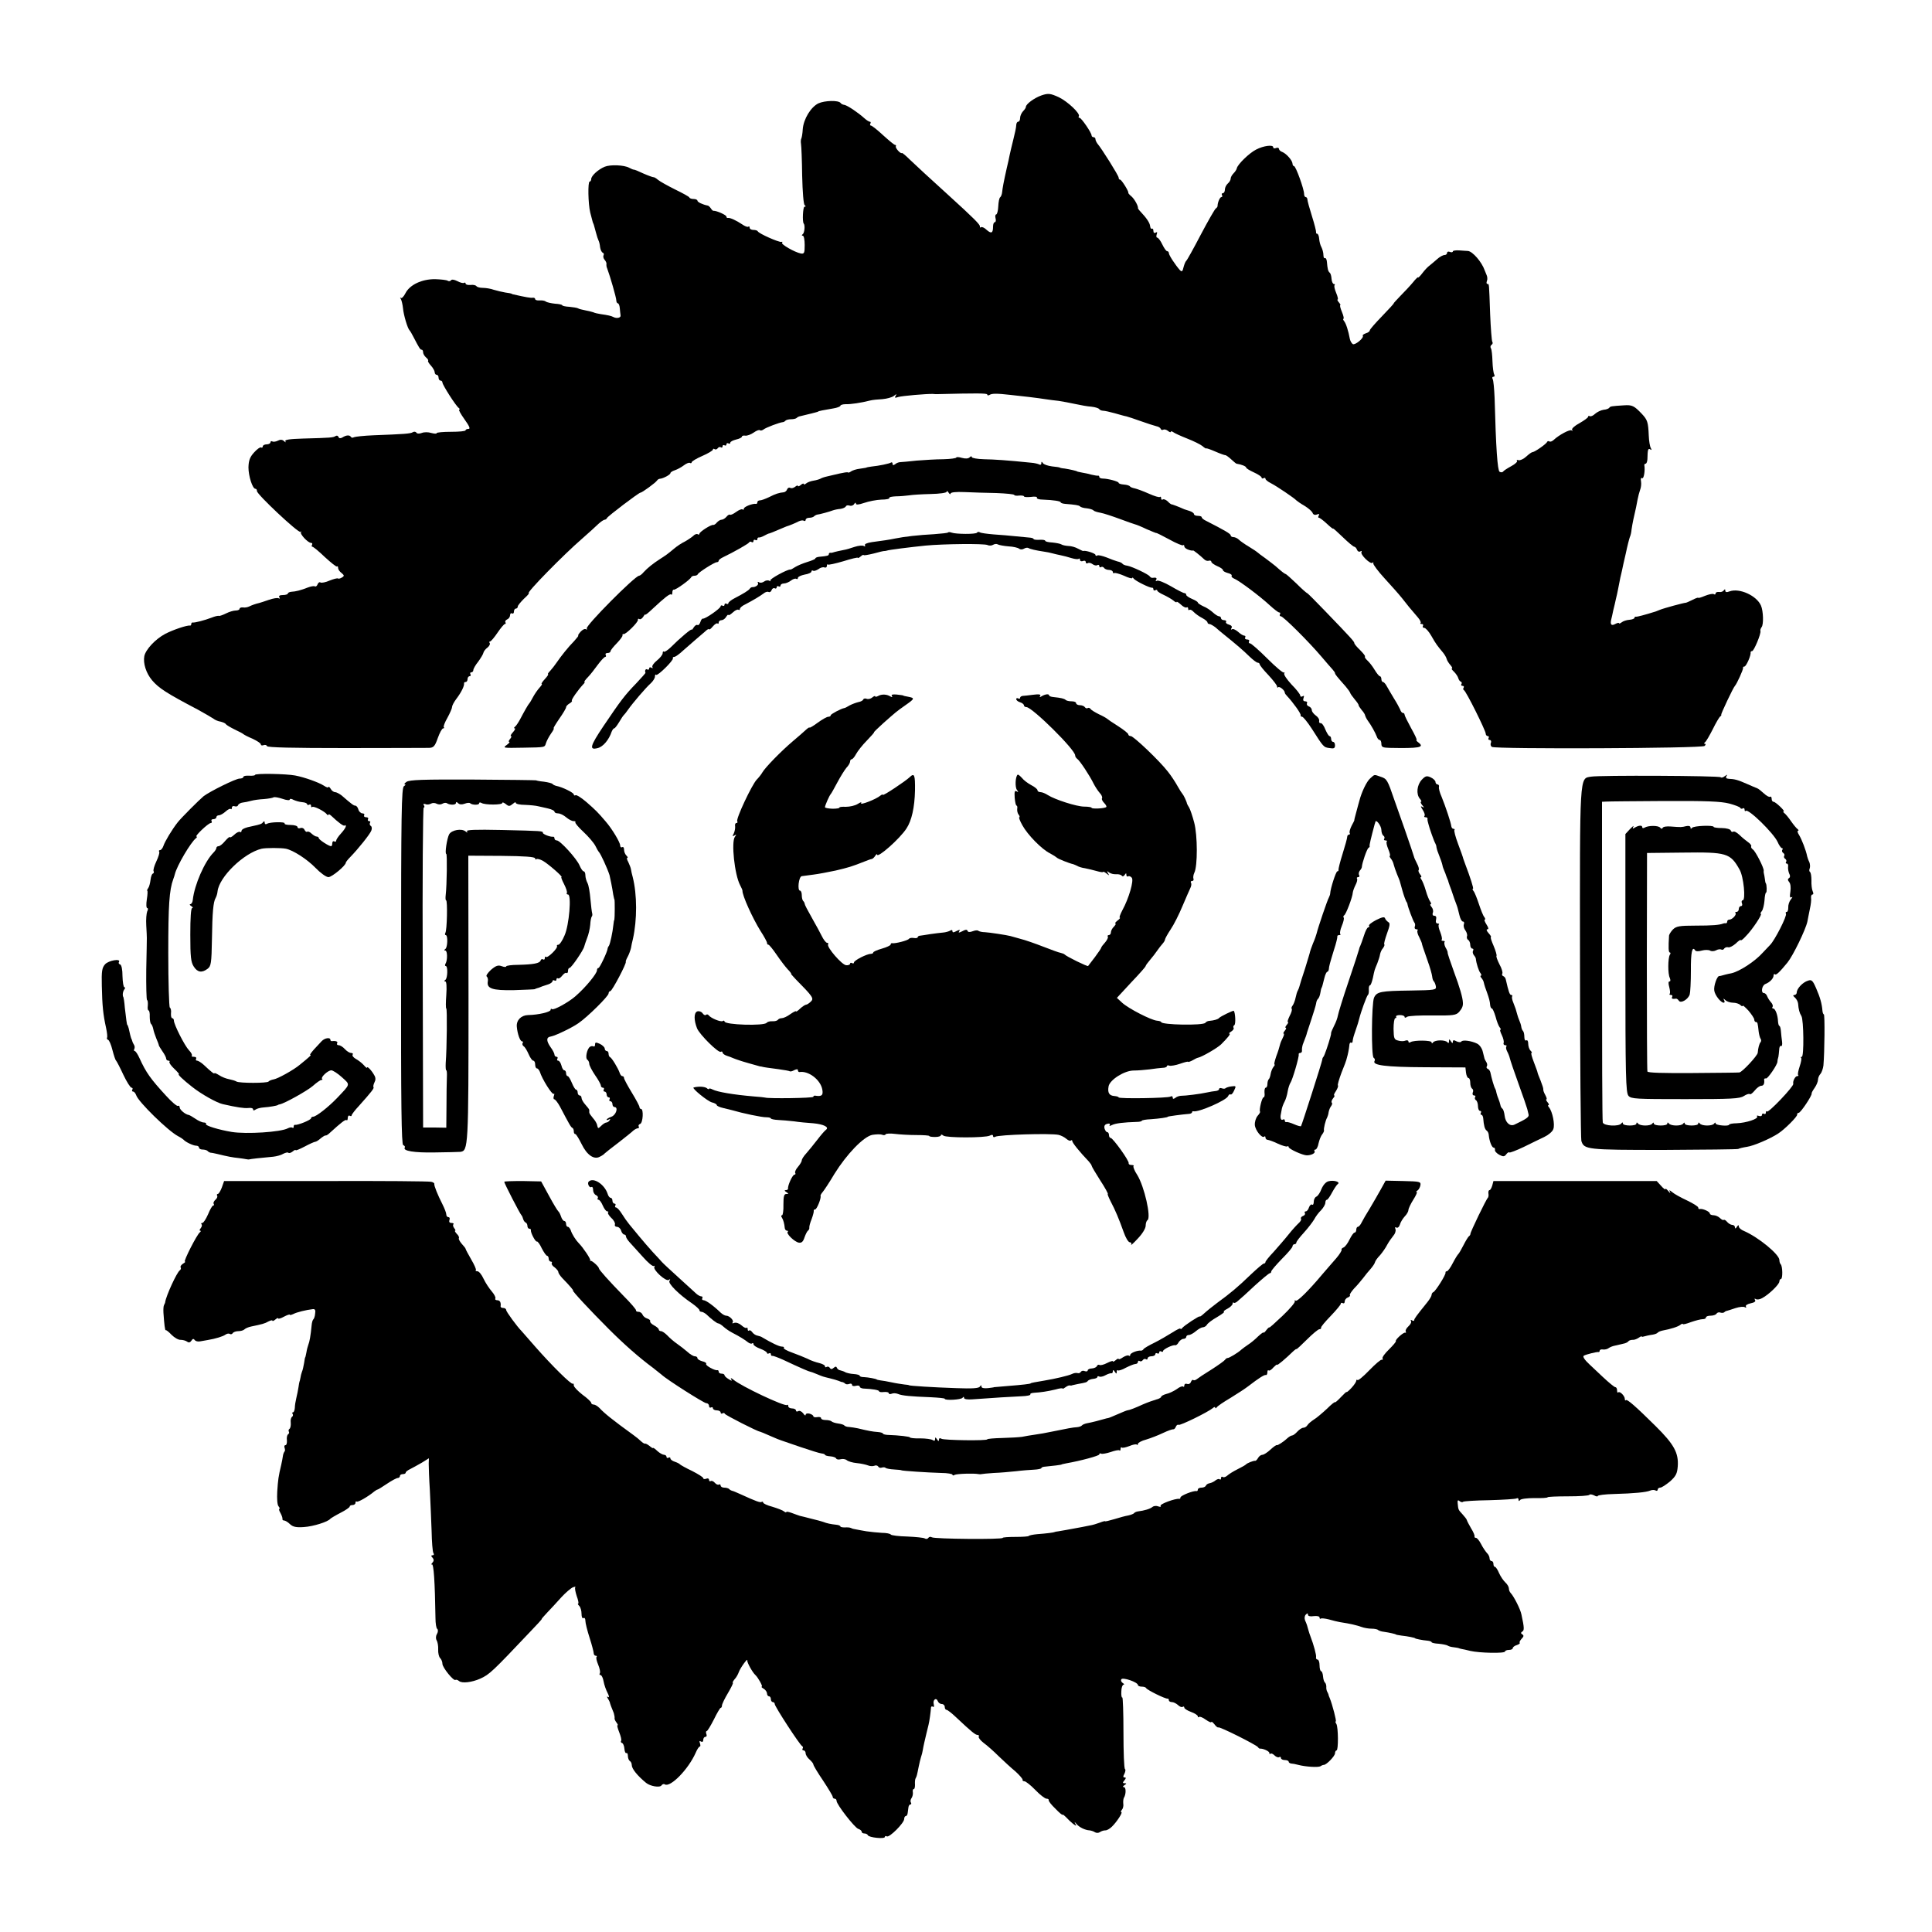
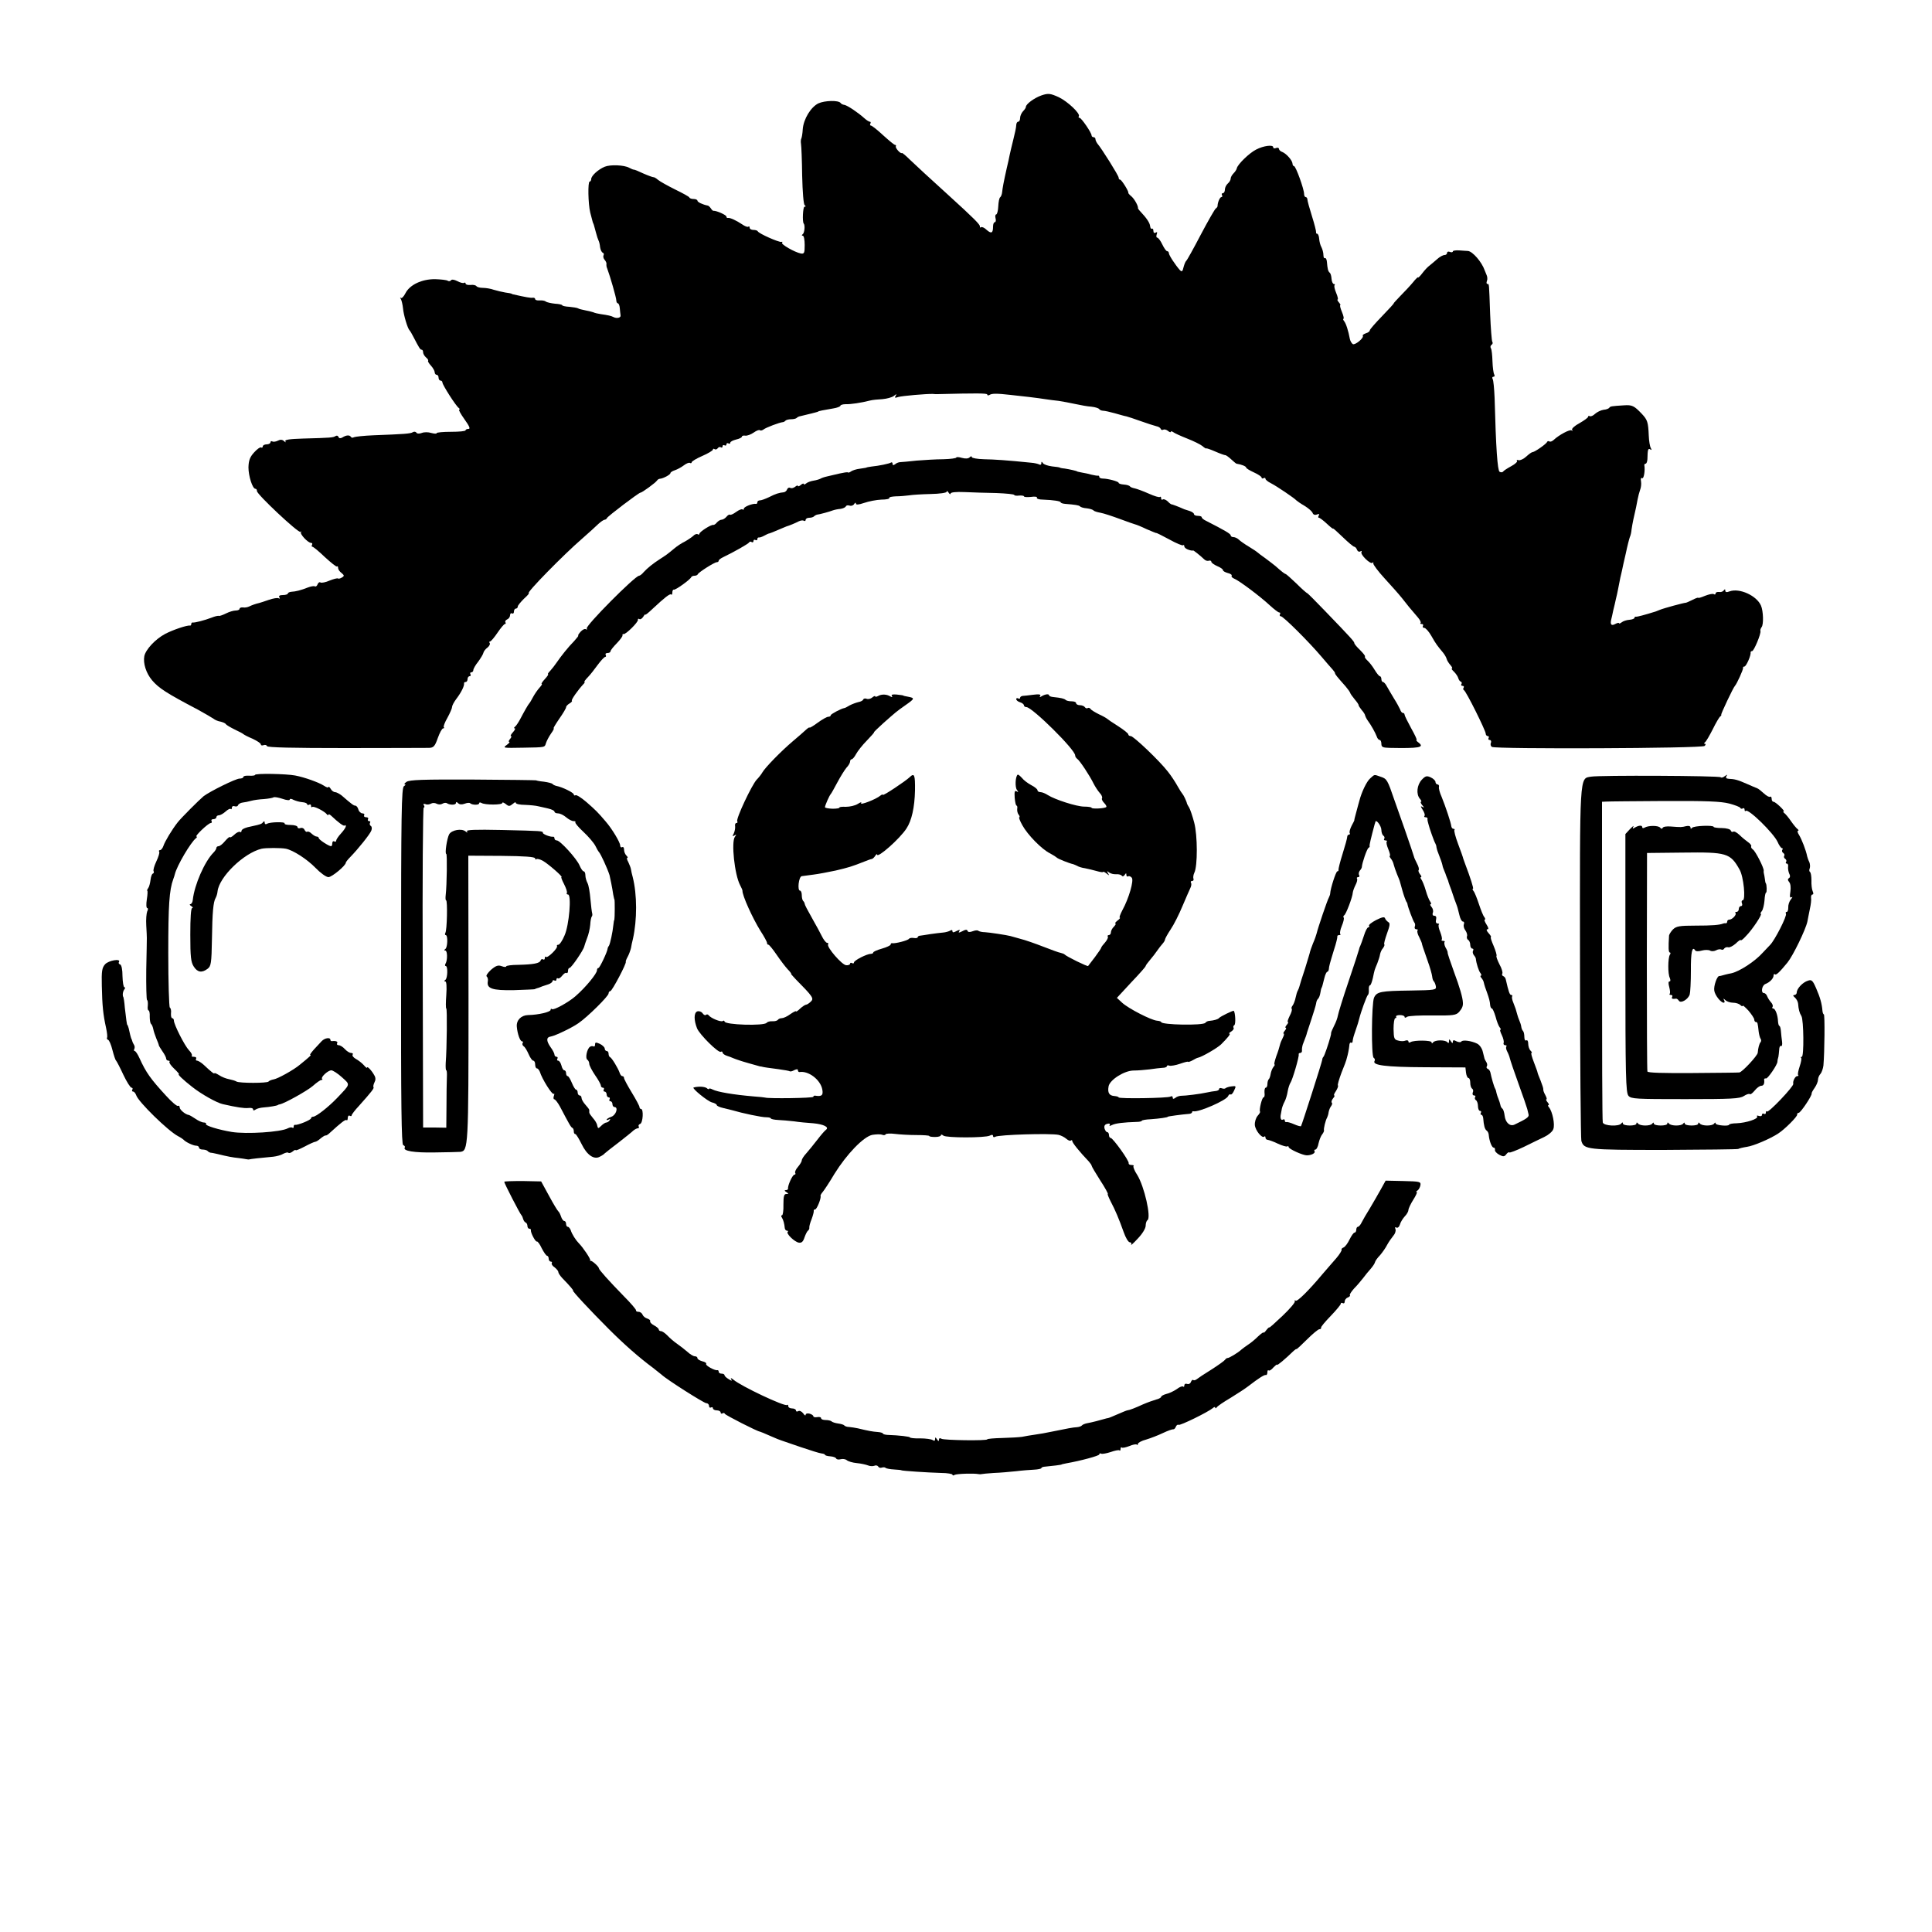
<svg xmlns="http://www.w3.org/2000/svg" version="1.0" width="1000pt" height="1000pt" viewBox="0 0 1000 1000" preserveAspectRatio="xMidYMid meet">
  <g transform="translate(0,1000) scale(0.1,-0.1)" fill="#000000" stroke="none">
    <path d="M5390 9506 c-37 -13 -80 -45 -80 -59 0 -5 -7 -15 -15 -23 -8 -9 -15 -24 -15 -35 0 -10 -4 -19 -10 -19 -5 0 -10 -8 -10 -18 0 -10 -7 -43 -15 -74 -8 -31 -16 -67 -19 -80 -2 -12 -9 -43 -15 -68 -16 -71 -22 -104 -24 -125 -1 -11 -6 -23 -10 -26 -5 -3 -9 -25 -10 -47 -1 -23 -6 -42 -11 -42 -4 0 -6 -9 -3 -20 3 -11 1 -20 -4 -20 -5 0 -9 -10 -9 -23 0 -34 -9 -38 -33 -17 -11 11 -24 17 -29 14 -5 -3 -7 -2 -6 3 3 9 -30 42 -163 163 -111 101 -157 143 -201 185 -20 20 -38 35 -40 33 -6 -6 -36 27 -31 35 2 4 0 7 -4 7 -5 0 -32 23 -62 50 -30 28 -58 50 -63 50 -5 0 -6 5 -3 10 3 6 2 10 -3 10 -4 0 -17 8 -28 18 -32 29 -87 66 -103 69 -8 1 -17 5 -20 10 -11 15 -82 13 -115 -2 -39 -19 -77 -81 -81 -134 -1 -21 -5 -43 -7 -47 -3 -5 -4 -18 -2 -29 2 -11 5 -85 6 -165 2 -84 7 -148 13 -152 7 -5 6 -8 -1 -8 -8 0 -12 -78 -4 -87 8 -9 4 -49 -5 -55 -6 -5 -6 -8 0 -8 6 0 10 -21 10 -48 0 -41 -2 -47 -20 -44 -31 6 -105 48 -97 56 4 4 2 6 -4 4 -12 -3 -117 43 -122 55 -2 4 -12 7 -23 7 -10 0 -19 5 -19 12 0 6 -3 8 -6 5 -4 -4 -19 2 -33 12 -30 20 -62 35 -73 33 -5 -1 -8 2 -8 7 0 8 -51 31 -67 30 -3 -1 -9 5 -14 13 -5 7 -12 14 -16 14 -26 5 -53 18 -53 25 0 5 -9 9 -19 9 -11 0 -21 3 -23 8 -1 4 -34 22 -73 41 -38 19 -78 41 -89 50 -10 9 -21 15 -25 14 -3 0 -26 8 -51 19 -25 12 -47 21 -50 20 -3 0 -13 4 -24 10 -26 14 -97 17 -126 5 -34 -14 -70 -47 -70 -64 0 -7 -4 -13 -8 -13 -10 0 -8 -115 3 -160 5 -19 10 -38 11 -42 1 -5 3 -10 4 -13 3 -5 3 -6 15 -50 4 -16 10 -34 13 -40 3 -5 7 -21 8 -34 2 -14 8 -27 14 -29 5 -2 7 -8 4 -13 -3 -6 -1 -16 5 -23 7 -8 11 -18 10 -22 -1 -5 0 -16 4 -24 15 -40 47 -151 47 -165 0 -8 4 -15 8 -15 4 0 9 -11 10 -25 1 -13 3 -30 4 -37 3 -13 -20 -18 -37 -9 -11 6 -29 10 -65 15 -14 2 -32 6 -40 10 -8 3 -27 7 -42 10 -15 3 -32 7 -36 10 -5 3 -25 6 -45 8 -21 1 -37 5 -37 8 0 3 -17 7 -37 8 -20 2 -42 7 -48 11 -5 5 -20 7 -32 6 -13 -1 -23 2 -23 7 0 5 -6 8 -12 7 -11 -2 -38 3 -100 17 -5 1 -9 2 -10 4 -2 1 -16 4 -33 6 -16 3 -43 9 -59 14 -16 6 -42 10 -57 10 -15 0 -30 4 -33 9 -4 5 -17 8 -31 6 -14 -1 -25 2 -25 7 0 5 -4 7 -8 4 -5 -3 -20 1 -35 9 -16 8 -29 10 -33 4 -3 -5 -11 -6 -17 -2 -6 4 -35 7 -64 8 -69 1 -132 -29 -154 -72 -9 -18 -20 -29 -24 -25 -5 4 -5 1 0 -6 4 -8 9 -29 11 -48 3 -35 24 -105 34 -114 3 -3 12 -18 20 -34 29 -56 35 -66 42 -66 5 0 8 -6 8 -14 0 -7 7 -19 15 -26 9 -7 13 -15 11 -17 -3 -3 4 -14 15 -26 10 -11 19 -27 19 -34 0 -7 5 -13 10 -13 6 0 10 -7 10 -15 0 -8 5 -15 10 -15 6 0 10 -5 10 -10 0 -12 70 -122 85 -132 5 -4 6 -8 2 -8 -5 0 7 -22 27 -50 25 -35 32 -50 21 -50 -8 0 -15 -3 -15 -7 0 -5 -34 -8 -75 -8 -41 0 -75 -3 -75 -7 0 -4 -12 -3 -28 1 -15 5 -37 5 -49 0 -13 -5 -25 -4 -28 2 -4 5 -12 6 -18 2 -12 -8 -48 -10 -203 -16 -50 -2 -95 -7 -102 -10 -6 -4 -13 -3 -16 2 -7 11 -25 9 -45 -4 -10 -5 -16 -4 -19 3 -2 7 -9 9 -15 5 -13 -8 -22 -9 -169 -13 -69 -2 -96 -6 -91 -14 4 -7 1 -7 -7 1 -9 8 -19 9 -32 2 -10 -5 -23 -7 -28 -4 -6 3 -10 1 -10 -4 0 -6 -9 -11 -20 -11 -11 0 -20 -5 -20 -11 0 -5 -4 -8 -9 -5 -4 3 -21 -9 -36 -26 -22 -24 -28 -42 -29 -77 0 -45 21 -111 36 -111 5 0 8 -5 8 -12 0 -17 213 -217 225 -211 5 4 7 3 3 -1 -8 -9 36 -56 52 -56 6 0 8 -4 5 -10 -3 -5 -2 -10 2 -10 5 0 34 -24 65 -54 32 -29 59 -51 62 -48 4 3 6 -1 6 -8 0 -7 8 -19 18 -26 14 -12 15 -15 2 -23 -8 -5 -17 -8 -21 -5 -4 2 -23 -3 -43 -11 -20 -9 -41 -13 -47 -10 -5 4 -12 -1 -15 -9 -3 -9 -10 -14 -14 -11 -5 3 -21 0 -37 -6 -35 -14 -63 -21 -85 -22 -10 -1 -18 -5 -18 -9 0 -4 -12 -8 -26 -8 -16 0 -23 -4 -18 -12 4 -6 3 -8 -3 -5 -6 4 -29 0 -52 -8 -23 -8 -45 -15 -49 -16 -18 -4 -38 -11 -52 -18 -8 -4 -23 -7 -32 -5 -10 1 -18 -2 -18 -7 0 -5 -9 -9 -20 -9 -12 0 -34 -7 -50 -15 -16 -8 -33 -14 -37 -13 -4 2 -21 -2 -38 -9 -37 -14 -87 -27 -97 -25 -5 1 -8 -3 -8 -8 0 -5 -3 -9 -7 -8 -14 3 -88 -22 -128 -43 -51 -27 -101 -81 -108 -115 -7 -37 9 -88 40 -125 35 -41 75 -67 237 -152 38 -21 74 -42 81 -47 7 -6 23 -13 36 -15 12 -3 25 -8 28 -13 3 -5 24 -17 46 -28 22 -10 42 -21 45 -24 3 -3 24 -14 48 -24 23 -11 42 -23 42 -29 0 -5 6 -7 14 -4 8 3 16 1 18 -5 3 -7 130 -10 408 -10 223 0 417 1 431 1 23 1 30 8 45 51 10 28 22 50 28 50 5 0 7 3 3 6 -3 3 5 25 19 49 13 24 24 49 24 56 0 7 10 26 23 43 25 33 41 66 39 79 -1 4 3 7 8 7 6 0 10 7 10 15 0 8 5 15 11 15 5 0 7 5 4 10 -3 6 -1 10 4 10 6 0 11 5 11 12 0 6 11 26 25 43 13 18 26 39 27 46 2 8 11 20 21 27 9 7 15 18 12 23 -4 5 -3 9 2 9 4 0 22 21 38 45 17 25 34 45 38 45 5 0 6 4 3 9 -3 5 1 11 9 15 8 3 15 13 15 21 0 9 5 13 10 10 6 -3 10 1 10 9 0 9 5 16 10 16 6 0 10 5 10 11 0 5 15 23 32 40 18 16 29 29 25 29 -15 0 181 200 275 281 34 30 72 64 85 77 13 12 28 22 33 22 4 0 10 4 12 9 4 9 164 131 173 131 8 0 78 51 86 63 3 5 10 9 15 9 16 1 54 21 54 29 0 4 10 11 23 15 12 4 33 15 46 25 13 10 27 16 32 13 5 -3 9 -1 9 3 0 5 25 20 55 33 30 13 55 28 55 33 0 4 4 6 9 2 5 -3 12 -1 16 5 4 6 11 8 16 5 5 -4 9 -1 9 5 0 6 5 8 10 5 6 -3 10 -1 10 5 0 6 5 8 10 5 6 -3 10 -2 10 4 0 5 14 12 30 16 17 4 30 10 30 15 0 4 8 7 18 5 9 -1 29 6 43 16 14 10 29 16 32 12 4 -3 12 -1 19 4 12 10 84 37 100 38 3 0 10 3 14 8 4 4 17 7 29 7 12 0 25 3 29 7 3 4 12 8 19 9 7 2 23 6 37 9 14 3 32 8 40 10 8 2 15 4 15 5 0 2 29 8 78 16 20 3 37 10 37 14 0 4 12 8 28 8 25 -1 79 7 126 19 11 3 40 6 63 7 23 2 50 9 60 17 14 11 15 11 9 0 -7 -10 -4 -12 13 -6 18 6 147 17 179 16 6 -1 18 -1 25 -1 200 5 257 5 257 -2 0 -5 5 -6 12 -2 12 8 38 8 108 0 59 -6 143 -16 180 -22 19 -3 51 -7 70 -9 19 -3 58 -10 85 -16 28 -6 65 -13 84 -14 18 -2 36 -7 40 -12 3 -5 13 -9 21 -9 8 0 35 -6 60 -13 25 -7 52 -15 60 -16 8 -2 42 -13 75 -25 33 -12 69 -23 80 -26 11 -2 21 -8 23 -14 2 -6 8 -7 13 -4 6 3 16 0 24 -6 8 -7 15 -9 15 -5 0 4 6 3 13 -2 6 -5 39 -20 72 -33 33 -13 68 -30 79 -39 10 -9 19 -14 20 -12 0 2 21 -5 46 -16 25 -11 48 -19 52 -19 3 1 17 -9 30 -21 13 -12 25 -22 28 -23 27 -4 50 -14 50 -20 0 -4 18 -15 40 -25 22 -10 40 -22 40 -27 0 -5 5 -6 10 -3 6 3 10 2 10 -3 0 -5 12 -15 28 -23 30 -15 124 -79 132 -89 3 -3 21 -16 42 -28 20 -12 39 -29 42 -37 3 -9 12 -12 22 -8 12 4 15 3 10 -5 -4 -7 -4 -12 1 -12 4 0 23 -14 41 -31 17 -16 32 -28 32 -25 0 3 23 -18 51 -45 28 -27 54 -49 59 -49 4 0 11 -7 14 -16 3 -8 11 -12 17 -8 7 4 9 3 6 -3 -8 -13 47 -66 57 -56 4 5 6 3 4 -3 -1 -6 24 -40 58 -77 33 -36 74 -82 90 -102 28 -36 44 -56 84 -102 10 -12 16 -24 13 -27 -4 -3 -1 -6 6 -6 7 0 9 -4 6 -10 -3 -5 0 -10 7 -10 7 0 24 -19 37 -42 23 -41 31 -51 61 -87 8 -10 16 -24 18 -32 2 -8 11 -22 19 -31 9 -10 12 -18 8 -18 -4 0 1 -8 11 -17 10 -10 20 -25 22 -33 2 -8 8 -17 13 -18 5 -2 7 -8 3 -13 -3 -5 0 -9 6 -9 6 0 9 -4 6 -9 -4 -5 -3 -11 1 -13 11 -4 113 -210 113 -225 0 -7 5 -13 11 -13 5 0 7 -4 4 -10 -3 -5 -1 -10 5 -10 7 0 10 -7 7 -15 -4 -8 -1 -17 5 -21 20 -12 1088 -8 1101 5 6 6 7 11 2 11 -6 0 -6 3 0 8 6 4 23 34 40 67 16 33 34 63 38 66 5 3 8 8 6 10 -2 4 62 140 71 149 9 9 44 85 42 93 -1 4 2 7 7 7 9 0 35 58 32 73 0 4 3 7 8 7 9 0 47 90 43 104 -2 4 1 13 6 20 11 13 9 83 -3 111 -22 52 -112 93 -163 74 -15 -6 -22 -4 -22 4 0 8 -2 9 -8 1 -4 -6 -15 -10 -24 -8 -10 1 -18 -2 -18 -7 0 -6 -4 -8 -10 -4 -5 3 -25 -1 -45 -9 -19 -8 -35 -13 -35 -10 0 2 -13 -2 -30 -11 -16 -8 -32 -15 -35 -15 -6 1 -114 -28 -135 -37 -8 -3 -17 -7 -20 -8 -61 -19 -96 -28 -102 -27 -5 1 -8 -2 -8 -6 0 -4 -12 -9 -26 -10 -15 -1 -33 -7 -40 -13 -8 -6 -14 -8 -14 -5 0 4 -9 2 -20 -4 -20 -11 -27 -2 -20 25 2 6 6 26 10 45 5 19 11 46 14 60 4 14 8 36 11 50 10 53 15 76 20 95 2 11 11 52 20 90 8 39 18 77 21 85 4 8 8 26 9 40 2 14 6 36 9 50 14 60 17 77 22 104 3 16 9 39 13 50 5 12 7 31 5 44 -3 14 0 21 6 17 8 -5 16 39 11 68 0 4 3 7 7 7 4 0 8 10 9 23 1 50 3 58 15 51 7 -5 8 -3 3 6 -5 8 -10 37 -11 65 -3 71 -7 82 -36 113 -40 42 -50 47 -93 44 -64 -4 -70 -5 -75 -12 -3 -5 -16 -10 -30 -11 -14 -2 -34 -12 -44 -21 -10 -10 -23 -15 -28 -12 -4 3 -8 1 -8 -3 0 -5 -20 -19 -44 -33 -25 -13 -42 -29 -39 -34 4 -6 3 -8 -2 -4 -8 8 -67 -24 -93 -49 -8 -7 -17 -11 -22 -8 -5 3 -10 2 -12 -2 -4 -11 -65 -53 -75 -53 -5 0 -19 -10 -33 -23 -14 -13 -32 -21 -40 -19 -8 3 -12 1 -8 -3 4 -4 -9 -17 -30 -28 -20 -11 -39 -23 -42 -28 -3 -4 -11 -5 -18 -1 -11 7 -19 120 -26 383 -2 47 -6 91 -10 97 -4 7 -2 12 4 12 6 0 8 5 4 12 -4 7 -8 37 -9 68 -1 31 -4 61 -8 67 -4 6 -3 14 3 18 6 4 8 11 4 16 -3 6 -8 69 -11 142 -6 167 -5 157 -14 157 -5 0 -6 7 -3 15 4 8 3 23 -2 33 -4 9 -8 19 -9 22 -15 44 -63 99 -87 101 -7 0 -28 2 -45 3 -18 1 -33 -1 -33 -5 0 -5 -7 -6 -15 -3 -8 4 -15 1 -15 -5 0 -6 -6 -11 -13 -11 -8 0 -25 -9 -38 -21 -13 -12 -31 -26 -39 -33 -9 -6 -26 -24 -38 -40 -12 -16 -22 -25 -22 -22 0 4 -12 -7 -27 -26 -15 -18 -45 -50 -65 -70 -20 -21 -36 -38 -34 -38 2 0 -25 -30 -60 -66 -35 -36 -64 -69 -64 -74 0 -5 -9 -12 -20 -15 -11 -4 -19 -9 -16 -13 6 -12 -41 -50 -52 -43 -6 4 -13 16 -15 26 -8 43 -20 81 -30 93 -5 6 -7 12 -3 12 3 0 0 16 -8 35 -8 19 -12 35 -9 35 3 0 0 7 -7 15 -7 8 -10 15 -6 15 3 0 0 15 -8 34 -8 19 -12 37 -8 40 3 3 1 6 -4 6 -5 0 -11 12 -12 27 -1 15 -5 29 -10 32 -8 7 -11 20 -14 56 -1 13 -6 21 -10 19 -4 -3 -8 4 -8 16 0 12 -5 30 -10 40 -6 10 -11 30 -12 44 -1 15 -6 26 -10 26 -4 0 -7 3 -6 8 1 4 -8 41 -21 82 -13 41 -24 81 -24 88 0 6 -4 12 -9 12 -4 0 -8 7 -8 16 0 25 -43 144 -52 144 -4 0 -8 6 -8 13 -1 17 -31 51 -52 60 -10 3 -18 11 -18 16 0 6 -7 8 -15 5 -8 -4 -15 -2 -15 4 0 14 -50 8 -88 -12 -36 -18 -95 -76 -100 -96 -1 -7 -9 -19 -17 -27 -8 -8 -15 -20 -15 -27 0 -8 -7 -19 -15 -26 -8 -7 -15 -21 -15 -31 0 -11 -5 -19 -11 -19 -5 0 -7 -4 -4 -10 3 -5 2 -10 -3 -10 -8 0 -20 -28 -20 -47 0 -3 -4 -9 -9 -12 -5 -3 -40 -64 -78 -136 -37 -71 -71 -132 -75 -135 -4 -3 -10 -18 -14 -33 -5 -23 -9 -25 -19 -15 -23 26 -57 77 -57 88 0 5 -4 10 -9 10 -5 0 -16 16 -25 35 -9 19 -21 35 -26 35 -5 0 -6 7 -3 17 4 11 3 14 -5 9 -7 -4 -12 -1 -12 9 0 9 -4 14 -8 11 -4 -2 -8 4 -9 14 -2 17 -18 41 -51 76 -7 7 -12 15 -12 16 3 9 -16 45 -32 60 -11 9 -19 18 -18 20 4 6 -35 68 -42 68 -5 0 -8 5 -8 11 0 10 -87 149 -110 176 -5 7 -10 17 -10 23 0 5 -4 10 -10 10 -5 0 -10 4 -10 9 0 14 -53 91 -62 91 -5 0 -7 4 -4 8 9 14 -58 77 -104 99 -44 20 -55 21 -90 9z" />
    <path d="M4950 7632 c0 -4 -30 -8 -67 -9 -38 0 -99 -4 -138 -7 -38 -4 -77 -8 -85 -8 -8 0 -21 -5 -27 -11 -9 -6 -13 -6 -13 2 0 7 -4 10 -8 7 -9 -6 -62 -17 -102 -21 -14 -2 -25 -4 -25 -5 0 -1 -15 -3 -34 -6 -19 -2 -39 -9 -46 -14 -7 -5 -14 -8 -16 -5 -3 2 -22 -1 -44 -6 -22 -5 -51 -12 -64 -15 -14 -3 -29 -8 -35 -12 -6 -3 -22 -8 -36 -10 -13 -2 -30 -8 -37 -14 -7 -6 -13 -7 -13 -3 0 4 -7 2 -15 -5 -8 -7 -15 -9 -15 -5 0 4 -7 2 -15 -5 -8 -6 -19 -9 -25 -5 -5 3 -13 0 -16 -8 -2 -7 -10 -14 -17 -15 -24 -2 -43 -8 -76 -25 -19 -9 -40 -17 -48 -17 -7 0 -13 -4 -13 -10 0 -5 -3 -9 -7 -8 -17 3 -63 -15 -63 -25 0 -6 -3 -7 -6 -4 -4 4 -19 -2 -34 -13 -15 -11 -29 -17 -32 -14 -3 2 -11 -2 -18 -11 -7 -8 -18 -15 -25 -15 -7 0 -18 -7 -25 -15 -6 -8 -15 -13 -18 -12 -11 3 -72 -36 -72 -46 0 -4 -4 -6 -9 -2 -5 3 -16 -1 -23 -9 -8 -7 -27 -20 -43 -29 -17 -8 -41 -24 -55 -36 -36 -30 -42 -34 -73 -54 -36 -23 -66 -47 -86 -69 -8 -10 -19 -18 -23 -18 -21 0 -279 -260 -271 -273 3 -6 1 -7 -4 -4 -6 4 -18 -2 -28 -13 -10 -11 -15 -20 -12 -20 3 0 -7 -12 -21 -28 -30 -30 -69 -79 -92 -113 -8 -12 -23 -31 -32 -41 -10 -10 -15 -18 -11 -18 3 0 -4 -11 -17 -25 -13 -14 -20 -25 -16 -25 4 0 -2 -9 -12 -20 -10 -11 -25 -33 -33 -48 -8 -15 -16 -29 -19 -32 -6 -6 -26 -41 -49 -85 -9 -16 -20 -33 -26 -37 -5 -4 -6 -8 -1 -8 5 0 1 -9 -9 -20 -10 -11 -15 -20 -10 -20 4 0 2 -7 -5 -15 -7 -8 -9 -15 -4 -15 4 0 -1 -7 -12 -15 -23 -17 -23 -17 86 -15 114 2 109 1 116 24 4 12 15 33 26 49 11 15 17 27 14 27 -4 0 10 22 29 50 19 27 35 54 35 59 0 6 8 14 18 20 9 5 15 12 12 14 -5 4 32 56 58 84 7 7 11 13 7 13 -3 0 4 11 17 24 13 13 36 43 52 65 17 23 34 41 39 41 4 0 5 5 2 10 -3 6 1 10 9 10 9 0 16 4 16 9 0 5 15 24 33 42 17 18 31 36 29 41 -1 4 1 7 5 6 11 -4 78 63 75 74 -1 5 2 7 7 4 5 -4 14 2 20 11 6 10 11 15 11 12 0 -4 17 10 38 30 62 58 90 80 96 74 3 -4 6 1 6 10 0 9 3 16 8 15 8 -3 85 52 90 65 2 4 10 7 17 7 7 0 15 3 17 8 4 10 86 62 98 62 5 0 10 3 10 8 0 4 10 12 23 18 58 28 132 70 135 77 2 4 8 5 13 1 5 -3 9 0 9 6 0 6 5 8 10 5 6 -3 10 -1 10 4 0 6 3 10 8 9 4 -1 16 3 27 9 11 6 23 12 27 12 4 1 25 9 45 18 21 9 40 17 43 18 17 5 48 18 63 26 10 5 22 7 27 4 6 -4 10 -1 10 4 0 6 8 11 18 11 10 0 22 3 26 8 4 4 11 7 14 8 13 1 67 16 82 22 8 3 26 7 40 8 14 2 26 8 28 13 2 5 10 7 19 4 8 -3 19 0 24 8 5 8 9 9 9 3 0 -8 13 -7 43 3 23 8 63 16 89 17 25 0 44 4 41 9 -2 4 13 7 34 8 21 0 52 3 68 5 17 3 67 6 112 7 47 1 83 6 83 12 0 6 5 3 10 -5 5 -8 10 -10 10 -5 0 7 27 10 73 8 39 -2 114 -4 164 -5 51 -2 93 -6 93 -10 0 -3 11 -5 25 -3 14 1 25 -1 25 -4 0 -4 16 -5 36 -3 20 3 34 1 31 -4 -3 -5 11 -10 31 -10 56 -2 92 -8 92 -14 0 -3 10 -7 23 -8 51 -4 72 -7 77 -13 3 -4 19 -9 35 -10 17 -2 32 -7 35 -11 3 -4 19 -9 36 -12 17 -3 62 -18 100 -32 38 -14 74 -27 79 -28 6 -1 33 -12 60 -25 28 -12 50 -21 50 -20 0 2 30 -13 67 -33 36 -20 69 -34 72 -30 3 3 6 0 6 -6 0 -6 10 -14 23 -18 12 -4 22 -5 22 -3 0 3 36 -25 59 -47 6 -6 17 -9 24 -6 6 2 12 -1 12 -6 0 -5 14 -15 30 -22 17 -7 30 -16 30 -21 0 -5 11 -11 25 -15 14 -3 23 -10 20 -14 -3 -4 3 -11 13 -15 24 -9 135 -92 183 -137 23 -21 45 -38 50 -38 6 0 7 -4 4 -10 -3 -5 -1 -10 5 -10 12 0 143 -130 210 -209 25 -30 51 -59 58 -67 6 -7 12 -15 12 -18 0 -6 8 -16 55 -69 11 -13 21 -27 23 -32 1 -6 13 -21 24 -35 12 -14 21 -27 20 -30 0 -3 7 -14 16 -25 10 -11 18 -24 18 -29 1 -4 6 -15 13 -25 18 -24 40 -64 47 -83 3 -10 10 -18 15 -18 5 0 9 -9 9 -20 0 -17 7 -20 43 -21 151 -3 182 2 150 27 -10 7 -15 14 -11 14 4 0 -9 27 -28 61 -18 33 -34 65 -34 70 0 5 -4 9 -9 9 -5 0 -11 8 -14 18 -4 9 -18 35 -32 57 -13 22 -30 50 -37 63 -6 12 -15 22 -20 22 -4 0 -8 7 -8 15 0 8 -4 15 -8 15 -4 0 -16 15 -27 33 -10 17 -27 39 -37 48 -10 9 -16 18 -13 21 3 2 -9 17 -25 33 -17 16 -30 32 -30 36 0 8 -15 25 -153 168 -48 50 -89 91 -91 91 -3 0 -28 22 -56 50 -28 27 -53 49 -56 49 -5 1 -22 14 -52 41 -10 8 -33 26 -52 40 -19 13 -37 27 -40 30 -3 3 -23 17 -45 30 -22 13 -46 30 -53 37 -7 7 -20 13 -28 13 -8 0 -14 4 -14 9 0 8 -31 26 -127 75 -13 6 -23 14 -23 19 0 4 -9 7 -20 7 -11 0 -20 4 -20 9 0 5 -10 12 -22 16 -13 4 -25 8 -28 9 -31 14 -66 27 -68 26 -1 0 -10 6 -18 15 -9 8 -20 13 -25 10 -5 -4 -9 -1 -9 6 0 7 -3 10 -6 7 -3 -4 -29 4 -58 17 -29 13 -62 25 -72 27 -10 2 -22 6 -25 10 -3 5 -17 9 -32 10 -15 1 -27 5 -27 9 0 7 -56 22 -82 22 -10 0 -18 4 -18 8 0 5 -3 8 -7 7 -5 -1 -19 2 -33 5 -14 4 -36 9 -50 11 -14 3 -25 5 -25 6 0 2 -38 11 -65 15 -14 1 -25 4 -25 5 0 1 -18 4 -40 6 -22 3 -43 10 -47 17 -6 9 -8 9 -8 -1 0 -7 -5 -10 -11 -6 -6 3 -25 8 -42 9 -126 13 -190 17 -244 18 -35 1 -63 6 -63 11 0 6 -5 5 -11 -1 -7 -7 -21 -8 -40 -3 -16 5 -29 5 -29 2z" />
-     <path d="M4907 7244 c-2 -3 -35 -6 -73 -9 -79 -4 -156 -13 -199 -22 -34 -7 -62 -11 -122 -19 -26 -4 -40 -10 -36 -17 3 -6 1 -7 -6 -3 -6 4 -28 2 -49 -5 -20 -7 -44 -14 -52 -15 -17 -3 -52 -11 -60 -14 -3 -1 -8 -2 -12 -1 -5 0 -8 -3 -8 -7 0 -8 -7 -10 -50 -14 -11 -1 -20 -5 -20 -9 0 -3 -19 -11 -42 -18 -23 -7 -51 -19 -62 -26 -12 -8 -23 -14 -26 -13 -16 1 -109 -50 -103 -57 5 -4 2 -5 -5 -1 -7 4 -19 2 -27 -4 -8 -6 -20 -8 -26 -4 -7 4 -9 3 -6 -3 6 -10 -13 -23 -29 -22 -4 0 -10 -3 -13 -8 -7 -10 -34 -26 -78 -49 -18 -9 -33 -21 -33 -26 0 -5 -4 -6 -10 -3 -5 3 -10 1 -10 -5 0 -6 -4 -8 -10 -5 -5 3 -10 2 -10 -3 0 -11 -81 -67 -92 -64 -4 1 -10 -7 -13 -18 -4 -11 -10 -18 -15 -15 -5 3 -13 -3 -19 -12 -6 -10 -11 -15 -11 -12 0 7 -59 -42 -110 -93 -16 -15 -31 -24 -34 -21 -3 4 -6 0 -6 -8 0 -8 -14 -25 -30 -38 -16 -13 -27 -28 -23 -34 3 -6 1 -7 -5 -3 -7 4 -12 2 -12 -4 0 -6 -4 -8 -10 -5 -8 5 -14 -6 -9 -17 1 -2 -21 -26 -47 -54 -60 -62 -80 -88 -171 -223 -69 -103 -75 -125 -29 -113 28 7 58 43 72 85 4 9 9 17 13 17 4 0 15 15 26 33 10 17 21 34 25 37 3 3 13 15 21 27 23 33 92 114 117 136 12 11 22 27 22 35 0 9 3 13 6 9 8 -7 92 76 87 86 -2 4 1 7 7 7 6 0 27 15 46 33 20 17 48 42 63 55 14 12 36 31 49 42 12 12 22 17 22 13 1 -4 9 2 19 14 10 12 21 19 25 16 3 -4 6 -1 6 5 0 7 7 12 15 12 7 0 19 8 24 18 6 9 11 13 11 9 0 -4 10 1 22 12 11 11 25 18 30 15 4 -3 8 -1 8 5 0 5 12 16 28 23 42 22 75 42 94 56 9 8 21 11 26 8 6 -3 13 1 16 10 3 8 10 12 16 9 5 -3 10 -1 10 5 0 6 5 8 10 5 6 -3 10 -1 10 4 0 6 8 11 18 11 9 0 26 7 36 15 10 8 23 12 27 9 5 -3 9 -1 9 5 0 6 16 13 35 17 19 3 35 10 35 16 0 5 4 7 9 4 4 -3 16 1 27 8 10 8 24 12 31 9 7 -3 13 1 13 8 0 7 2 10 5 7 3 -3 39 5 80 17 41 13 75 21 75 18 0 -3 7 0 15 7 8 7 15 10 15 7 0 -3 23 1 52 8 28 8 54 14 57 13 3 0 8 1 11 2 9 4 122 18 200 26 94 9 304 11 321 3 8 -4 21 -4 29 1 8 5 19 6 25 2 5 -3 30 -8 55 -10 24 -1 49 -7 55 -12 6 -5 17 -5 25 0 8 5 18 6 22 4 9 -6 40 -13 80 -19 15 -2 35 -6 45 -9 10 -3 29 -7 43 -10 14 -3 39 -9 57 -15 17 -5 34 -7 37 -3 3 3 6 0 6 -6 0 -6 7 -9 15 -6 8 4 15 1 15 -6 0 -6 5 -8 10 -5 6 4 17 1 25 -5 8 -6 19 -9 25 -5 5 3 10 1 10 -5 0 -6 4 -9 9 -5 5 3 12 1 16 -5 3 -5 15 -10 26 -10 10 0 19 -5 19 -11 0 -5 4 -8 8 -5 4 2 27 -4 50 -14 23 -11 42 -16 42 -12 0 4 4 3 8 -3 9 -12 84 -49 95 -47 4 1 7 -3 7 -9 0 -5 5 -7 10 -4 6 3 10 3 10 -2 0 -4 15 -14 33 -22 17 -8 40 -21 50 -29 9 -8 17 -12 17 -8 0 4 10 -2 22 -13 11 -11 25 -18 30 -15 4 3 8 0 8 -7 0 -7 3 -9 6 -6 4 4 14 -1 23 -11 9 -9 28 -23 44 -31 15 -8 27 -18 27 -23 0 -4 4 -8 10 -8 5 0 19 -8 31 -17 11 -10 29 -25 39 -33 66 -53 108 -89 136 -117 19 -18 38 -33 44 -33 5 0 10 -4 10 -8 0 -5 20 -30 45 -56 25 -27 45 -53 45 -59 0 -6 3 -8 6 -4 7 6 34 -16 34 -28 0 -4 6 -12 13 -19 29 -31 72 -90 69 -98 -1 -4 2 -8 8 -8 5 0 28 -28 50 -62 61 -96 61 -96 92 -100 22 -4 28 -1 28 14 0 10 -4 18 -10 18 -5 0 -10 7 -10 15 0 8 -4 15 -8 15 -5 0 -14 16 -22 34 -7 19 -18 34 -24 33 -6 -1 -10 4 -8 12 2 7 -6 20 -18 28 -11 8 -20 20 -20 27 0 8 -7 17 -16 20 -8 3 -12 10 -9 16 3 5 -1 10 -9 10 -10 0 -13 6 -9 17 4 11 3 14 -5 9 -7 -4 -12 -2 -12 4 0 6 -20 32 -45 57 -24 26 -41 51 -38 57 3 6 3 8 -1 5 -4 -4 -43 29 -86 72 -43 43 -84 79 -90 79 -6 0 -8 5 -5 10 3 6 -1 10 -10 10 -9 0 -13 5 -10 10 3 6 1 10 -5 10 -6 0 -20 9 -32 20 -12 10 -26 17 -31 13 -6 -4 -7 -1 -3 6 5 8 0 14 -13 18 -11 3 -18 9 -15 14 3 5 -2 9 -10 9 -9 0 -16 5 -16 10 0 6 -5 10 -10 10 -6 0 -20 9 -32 20 -12 11 -34 26 -50 32 -15 7 -28 16 -28 19 0 4 -13 12 -30 19 -16 7 -30 16 -30 21 0 5 -4 9 -9 9 -6 0 -37 16 -71 36 -33 19 -65 32 -72 28 -7 -4 -8 -3 -4 4 6 11 0 14 -20 11 -4 0 -10 3 -13 8 -8 11 -90 50 -116 55 -11 1 -23 6 -26 11 -3 4 -14 9 -25 11 -10 3 -36 12 -57 21 -21 8 -42 13 -47 10 -6 -4 -10 -2 -10 3 0 8 -54 25 -63 20 -1 -1 -13 5 -27 12 -14 8 -36 14 -50 14 -14 1 -30 4 -36 8 -6 4 -27 8 -47 10 -21 1 -37 5 -37 9 0 4 -13 6 -30 5 -16 -1 -30 1 -30 4 0 3 -8 6 -17 7 -10 1 -43 4 -73 7 -30 3 -83 8 -118 10 -34 3 -66 7 -71 11 -5 3 -12 2 -14 -2 -6 -9 -109 -8 -131 0 -8 3 -16 4 -19 1z" />
    <path d="M4546 6398 c-9 -5 -16 -6 -16 -2 0 3 -7 1 -15 -6 -8 -7 -21 -10 -29 -7 -8 3 -16 2 -18 -4 -2 -5 -13 -11 -25 -13 -12 -3 -32 -10 -45 -17 -13 -8 -25 -14 -28 -14 -15 -2 -70 -31 -70 -37 0 -5 -6 -8 -13 -8 -7 0 -32 -14 -55 -31 -23 -17 -42 -28 -42 -25 0 3 -8 -2 -18 -11 -10 -10 -42 -37 -70 -61 -58 -49 -142 -135 -156 -160 -5 -9 -18 -26 -29 -37 -25 -26 -109 -204 -101 -216 3 -5 1 -9 -5 -9 -5 0 -8 -8 -6 -17 1 -10 -2 -26 -7 -37 -8 -14 -7 -17 4 -10 10 6 11 5 2 -7 -20 -26 -2 -197 27 -251 7 -13 12 -25 12 -28 -2 -23 52 -142 93 -208 19 -29 34 -57 34 -62 0 -6 3 -10 8 -10 4 -1 23 -24 42 -52 19 -28 45 -62 57 -75 12 -12 20 -23 18 -23 -3 0 8 -12 23 -28 89 -90 96 -100 79 -116 -9 -9 -20 -16 -24 -16 -5 0 -19 -9 -31 -20 -12 -12 -22 -18 -22 -15 0 4 -13 -3 -29 -14 -16 -12 -36 -21 -44 -21 -9 0 -18 -4 -21 -9 -3 -4 -16 -8 -28 -7 -13 1 -26 -3 -30 -8 -12 -17 -218 -11 -218 7 0 4 -4 6 -9 2 -11 -6 -62 15 -73 30 -4 5 -10 6 -14 2 -4 -4 -12 0 -18 9 -6 8 -18 12 -27 9 -18 -7 -18 -45 -1 -88 14 -33 111 -129 123 -121 5 3 9 1 9 -4 0 -5 10 -13 23 -17 12 -4 24 -8 27 -10 22 -9 42 -16 88 -29 29 -8 54 -15 57 -16 3 0 6 0 8 -1 9 -3 40 -7 86 -13 30 -4 57 -9 59 -11 3 -2 13 0 23 6 13 6 19 6 19 -1 0 -5 3 -9 8 -9 46 8 108 -39 118 -89 6 -31 -2 -39 -38 -33 -5 0 -8 -2 -8 -6 0 -7 -233 -10 -250 -4 -3 1 -30 4 -60 6 -104 9 -187 23 -212 36 -10 5 -18 7 -18 3 0 -3 -6 -2 -12 4 -11 8 -44 10 -68 3 -11 -3 72 -71 95 -77 14 -3 25 -10 25 -14 0 -4 15 -11 33 -15 17 -4 38 -9 45 -11 54 -16 157 -38 180 -37 12 0 22 -3 22 -6 0 -3 17 -7 38 -8 20 -1 57 -4 82 -7 25 -4 69 -8 99 -10 54 -5 85 -20 66 -34 -6 -4 -26 -27 -45 -52 -19 -25 -45 -56 -57 -70 -13 -14 -23 -30 -23 -36 0 -6 -9 -21 -20 -34 -11 -12 -17 -27 -14 -31 3 -5 1 -9 -4 -9 -10 0 -36 -58 -33 -72 0 -5 -5 -8 -11 -8 -9 0 -8 -4 2 -10 13 -9 13 -10 0 -10 -12 0 -15 -12 -15 -55 1 -30 -3 -55 -7 -55 -5 0 -6 -6 -1 -12 8 -13 13 -33 15 -55 1 -7 6 -13 11 -13 6 0 8 -3 4 -6 -9 -9 35 -52 58 -56 14 -2 22 5 29 27 6 17 14 33 19 36 4 3 7 10 6 15 -1 5 4 25 12 44 7 19 12 38 11 43 -1 4 2 7 7 7 9 0 33 60 28 70 -1 3 4 12 11 20 7 8 35 50 61 94 64 103 151 193 196 202 19 3 41 4 50 1 8 -4 17 -3 19 2 3 4 25 5 48 2 24 -3 73 -6 111 -6 37 0 67 -2 67 -5 0 -3 14 -5 30 -5 17 0 30 4 30 9 0 5 6 4 13 -2 15 -12 215 -12 240 0 11 6 17 5 17 -2 0 -6 5 -8 11 -4 18 11 286 19 328 10 13 -3 31 -12 41 -21 9 -8 20 -12 23 -8 4 3 7 2 7 -3 0 -9 39 -57 85 -105 8 -9 15 -19 15 -22 0 -4 20 -38 45 -77 25 -38 42 -70 39 -70 -3 0 4 -17 14 -37 25 -47 44 -93 68 -160 10 -29 24 -53 32 -53 7 0 10 -6 7 -12 -4 -7 12 7 34 31 24 25 41 53 41 67 0 12 4 25 9 28 21 13 -16 176 -53 235 -14 21 -22 42 -19 45 4 3 -1 6 -10 6 -10 0 -16 4 -15 9 4 12 -82 131 -93 131 -5 0 -9 7 -9 15 0 8 -4 15 -9 15 -5 0 -11 9 -14 19 -3 13 1 21 14 24 11 3 16 1 13 -5 -4 -7 0 -7 12 -1 18 9 61 14 127 16 15 0 27 3 27 6 0 3 21 7 48 8 41 3 87 9 87 13 0 2 76 12 103 14 12 0 22 4 22 9 0 4 3 6 8 5 26 -6 171 57 179 79 3 7 8 11 13 8 4 -2 12 7 18 21 11 23 10 24 -13 21 -13 -1 -27 -6 -31 -9 -3 -4 -12 -4 -20 -1 -8 3 -14 1 -14 -4 0 -5 -8 -9 -17 -10 -10 -1 -31 -4 -48 -8 -31 -7 -109 -17 -135 -17 -8 -1 -21 -5 -27 -11 -9 -6 -13 -6 -13 2 0 7 -5 9 -12 5 -13 -8 -268 -12 -268 -4 0 3 -10 6 -22 7 -27 2 -36 17 -30 50 6 34 82 82 130 82 21 0 57 3 82 6 25 4 55 7 68 8 12 0 22 4 22 9 0 4 6 5 13 2 7 -2 32 2 55 10 23 8 42 13 42 10 0 -2 10 1 23 8 12 7 24 13 27 13 21 4 100 50 120 69 37 37 52 56 43 56 -4 0 0 5 10 11 9 6 15 14 12 19 -3 5 -1 11 4 14 8 5 5 65 -3 74 -3 3 -69 -29 -76 -37 -5 -7 -27 -13 -50 -15 -8 0 -18 -5 -21 -10 -11 -15 -229 -11 -229 4 0 3 -10 6 -22 7 -30 3 -146 62 -180 93 l-27 25 74 80 c41 43 75 81 75 85 0 3 10 17 23 32 12 14 29 36 37 48 8 12 21 28 28 36 6 7 12 16 12 21 0 4 13 28 29 52 17 25 44 79 61 120 18 42 36 84 41 94 5 10 7 22 4 27 -4 6 -1 10 5 10 7 0 10 6 7 13 -2 6 0 20 5 30 17 34 17 193 -1 260 -9 34 -21 69 -26 77 -5 8 -10 17 -11 20 -2 12 -18 45 -23 50 -3 3 -15 21 -26 41 -11 20 -33 54 -50 75 -43 56 -178 184 -192 184 -7 0 -13 4 -13 9 0 5 -24 24 -52 42 -29 18 -55 36 -58 39 -3 3 -22 14 -42 23 -20 10 -40 22 -43 27 -4 6 -10 8 -15 5 -5 -3 -11 -1 -15 5 -3 5 -15 10 -26 10 -10 0 -19 5 -19 10 0 6 -10 10 -23 10 -13 0 -27 3 -31 7 -7 7 -24 11 -63 15 -13 1 -23 5 -23 9 0 9 -21 6 -39 -5 -9 -6 -12 -5 -7 2 5 8 -6 10 -36 6 -24 -3 -49 -6 -55 -6 -7 -1 -13 -5 -13 -10 0 -5 -4 -6 -10 -3 -5 3 -10 2 -10 -4 0 -5 9 -13 20 -16 11 -3 20 -11 20 -16 0 -5 6 -9 13 -9 30 -1 252 -220 252 -250 0 -6 5 -14 11 -18 13 -9 64 -86 84 -127 8 -16 23 -39 32 -49 10 -10 15 -23 12 -28 -3 -4 2 -15 11 -24 9 -9 14 -19 11 -21 -7 -8 -76 -11 -76 -4 0 3 -17 6 -38 6 -39 0 -151 36 -189 60 -12 8 -29 15 -38 15 -8 0 -15 4 -15 10 0 5 -14 17 -32 26 -17 9 -40 26 -49 38 -10 11 -20 19 -22 16 -12 -11 -14 -66 -3 -79 8 -11 8 -13 -2 -7 -10 6 -12 -2 -10 -33 2 -23 6 -41 10 -41 3 0 5 -8 3 -17 -1 -10 2 -24 8 -30 5 -7 6 -13 3 -13 -4 0 3 -19 16 -42 27 -49 100 -124 143 -145 17 -9 32 -19 35 -22 5 -6 65 -30 85 -34 6 -2 15 -6 21 -9 6 -4 24 -10 40 -12 16 -3 44 -10 62 -15 17 -5 32 -7 32 -4 0 3 8 -1 17 -8 15 -12 16 -12 8 1 -7 12 -6 13 6 4 8 -6 24 -10 37 -9 13 1 25 -3 29 -8 3 -5 9 -3 14 4 7 11 9 11 9 1 0 -7 4 -11 9 -8 5 3 13 0 19 -7 12 -14 -15 -107 -49 -169 -11 -21 -17 -38 -13 -38 4 0 -1 -7 -12 -15 -10 -8 -15 -15 -11 -15 5 0 1 -7 -7 -16 -9 -8 -16 -22 -16 -30 0 -8 -5 -14 -11 -14 -5 0 -8 -4 -5 -8 3 -5 -4 -18 -14 -30 -11 -12 -20 -24 -20 -27 0 -3 -15 -25 -32 -48 -18 -23 -34 -44 -36 -47 -3 -4 -112 49 -122 60 -3 3 -12 6 -20 8 -8 1 -49 16 -90 32 -41 16 -95 35 -120 41 -25 7 -47 13 -50 14 -18 5 -110 19 -132 20 -15 0 -30 4 -34 7 -3 4 -17 3 -29 -2 -16 -6 -25 -5 -27 2 -3 8 -11 7 -27 -2 -18 -9 -22 -9 -16 0 6 9 2 9 -14 1 -15 -8 -21 -9 -21 -1 0 7 -5 8 -12 3 -7 -4 -24 -9 -38 -10 -14 -1 -43 -5 -65 -8 -22 -4 -46 -7 -52 -8 -7 0 -13 -4 -13 -8 0 -4 -9 -6 -20 -4 -11 2 -22 0 -25 -4 -5 -9 -73 -26 -87 -23 -5 1 -8 -2 -8 -7 0 -4 -20 -14 -45 -21 -25 -7 -45 -16 -45 -20 0 -4 -6 -7 -12 -7 -21 0 -88 -34 -88 -45 0 -5 -4 -6 -10 -3 -5 3 -10 2 -10 -3 0 -5 -9 -9 -20 -8 -22 1 -102 94 -94 108 3 4 1 8 -5 8 -6 0 -19 17 -29 38 -10 20 -28 53 -39 72 -36 64 -47 85 -48 92 0 3 -3 10 -7 14 -5 4 -8 18 -8 31 0 12 -4 23 -9 23 -15 0 -7 73 9 75 8 1 35 5 60 8 25 3 77 13 115 21 67 16 82 20 150 47 17 7 34 13 38 13 4 1 12 8 17 16 5 8 10 11 10 7 0 -22 118 82 152 135 27 41 42 109 44 196 1 82 -3 93 -28 69 -22 -21 -138 -98 -138 -91 0 3 -6 2 -13 -4 -22 -19 -108 -52 -100 -39 4 7 -3 5 -17 -4 -14 -9 -42 -15 -62 -15 -20 1 -35 -1 -33 -4 2 -3 -14 -6 -36 -6 -21 1 -39 4 -39 8 0 9 23 61 30 68 3 3 18 30 34 60 16 30 37 64 47 76 11 11 19 26 19 32 0 7 4 12 8 12 5 0 15 12 23 27 8 15 33 47 56 70 23 24 40 43 37 43 -2 0 19 21 48 47 67 59 65 58 116 94 47 33 48 36 11 43 -13 2 -24 5 -24 6 0 1 -15 3 -33 5 -21 2 -30 0 -26 -7 5 -7 2 -8 -7 -3 -19 12 -45 13 -63 3z" />
    <path d="M1320 5989 c0 -3 -13 -5 -30 -4 -16 1 -30 -1 -30 -6 0 -5 -9 -9 -20 -9 -20 0 -153 -66 -186 -91 -24 -20 -116 -112 -134 -135 -30 -38 -67 -100 -74 -122 -4 -12 -12 -22 -17 -22 -6 0 -8 -4 -5 -9 3 -4 -4 -27 -15 -50 -11 -23 -17 -46 -14 -50 3 -5 1 -11 -4 -13 -5 -1 -10 -16 -12 -33 -2 -16 -7 -36 -12 -42 -5 -7 -7 -13 -5 -13 3 0 2 -20 -2 -45 -4 -25 -3 -45 2 -45 5 0 5 -8 0 -17 -4 -10 -7 -43 -5 -73 2 -30 3 -59 3 -65 0 -5 -1 -79 -3 -163 -1 -85 1 -156 4 -158 4 -2 5 -15 4 -29 -2 -14 0 -25 4 -25 4 0 7 -15 6 -32 0 -18 3 -35 7 -38 4 -3 9 -15 11 -25 2 -11 9 -33 16 -50 7 -16 13 -32 13 -35 0 -3 9 -17 19 -32 10 -14 19 -31 19 -37 0 -6 5 -11 12 -11 6 0 8 -3 5 -6 -3 -4 8 -20 24 -35 17 -16 28 -29 25 -29 -9 0 23 -30 69 -66 48 -38 127 -82 158 -89 75 -17 110 -22 132 -20 14 2 25 -1 25 -7 0 -7 4 -7 13 -1 6 5 26 10 42 11 30 2 68 9 73 12 1 2 5 3 10 4 24 4 142 70 171 95 19 17 39 31 44 31 6 0 8 3 4 6 -8 8 30 44 48 44 8 0 33 -16 55 -36 44 -40 45 -33 -25 -107 -46 -48 -109 -97 -124 -97 -6 0 -11 -4 -11 -8 0 -9 -70 -37 -82 -34 -5 1 -8 -3 -8 -10 0 -6 -3 -8 -6 -5 -4 3 -15 2 -24 -3 -37 -20 -215 -31 -290 -19 -67 11 -139 33 -134 41 3 4 -2 8 -11 8 -9 0 -29 9 -43 19 -15 10 -30 19 -35 20 -17 2 -47 27 -47 39 0 7 -4 11 -9 8 -5 -3 -33 21 -62 53 -79 86 -103 119 -137 194 -9 20 -20 37 -25 37 -4 0 -5 5 -2 10 3 6 3 16 -2 23 -4 6 -8 15 -9 20 -1 4 -2 8 -4 10 -1 1 -3 10 -6 20 -2 9 -6 25 -8 35 -3 9 -5 17 -7 17 -2 0 -6 27 -13 90 -2 28 -6 51 -7 53 -6 8 -4 29 4 40 5 6 6 12 1 12 -5 0 -9 26 -10 57 0 35 -5 58 -12 61 -7 2 -10 8 -6 13 11 19 -54 8 -72 -12 -16 -18 -19 -35 -17 -112 2 -102 7 -150 22 -217 5 -24 8 -47 5 -51 -2 -4 0 -9 5 -11 6 -1 16 -25 23 -53 7 -27 15 -52 19 -55 3 -3 20 -35 37 -72 18 -38 37 -68 43 -68 5 0 7 -4 4 -10 -3 -5 -2 -10 4 -10 5 0 12 -8 16 -19 10 -33 165 -185 217 -212 12 -6 25 -15 28 -18 10 -12 50 -31 65 -31 8 0 15 -4 15 -10 0 -5 8 -10 18 -10 10 0 22 -3 26 -7 4 -5 11 -8 14 -9 4 0 21 -3 37 -7 53 -13 79 -18 110 -21 17 -2 35 -5 40 -6 6 -1 12 -2 15 -1 5 2 59 8 125 14 17 2 40 8 51 15 12 6 24 9 27 5 4 -3 13 0 22 7 8 7 15 10 15 7 0 -4 21 5 46 18 26 14 51 25 55 25 5 0 18 8 29 18 11 9 23 16 25 15 3 -2 14 5 24 15 57 52 80 70 85 64 3 -3 6 2 6 12 0 9 5 14 10 11 6 -3 10 -3 10 2 0 4 17 27 38 49 66 74 80 92 75 97 -2 3 0 14 5 24 7 13 7 25 -1 38 -13 24 -37 49 -37 39 0 -4 -8 2 -17 13 -10 11 -28 25 -41 32 -12 7 -20 16 -17 22 4 5 0 9 -8 9 -8 0 -22 9 -32 20 -10 11 -24 20 -32 20 -8 0 -11 5 -8 10 6 9 -8 14 -27 11 -5 0 -8 3 -8 7 0 14 -29 10 -45 -7 -8 -9 -26 -28 -40 -43 -14 -16 -23 -28 -19 -28 7 0 -1 -8 -54 -51 -32 -27 -115 -73 -136 -76 -11 -2 -23 -7 -26 -11 -6 -9 -151 -9 -166 0 -6 4 -23 9 -38 12 -16 3 -39 12 -52 21 -13 8 -24 13 -24 10 0 -6 -17 7 -55 43 -13 12 -29 22 -35 22 -6 0 -8 5 -5 10 3 6 -2 10 -11 10 -10 0 -15 3 -11 6 3 3 -3 16 -15 28 -22 23 -78 133 -78 154 0 6 -4 12 -9 12 -4 0 -7 11 -6 25 2 14 -1 27 -6 30 -4 3 -8 130 -8 283 0 247 5 325 26 382 3 8 7 20 8 25 10 43 83 167 110 187 5 4 6 8 2 8 -12 0 61 70 74 70 5 0 7 5 4 10 -3 6 1 10 9 10 9 0 16 5 16 10 0 6 6 10 13 10 7 0 23 9 34 19 12 11 24 17 27 14 3 -4 6 -1 6 6 0 7 6 11 14 8 8 -3 16 -1 18 5 2 6 13 13 24 14 10 1 30 5 44 9 14 4 44 8 66 9 23 2 46 6 50 9 5 3 26 -1 47 -8 20 -7 37 -9 37 -3 0 5 9 4 19 -2 11 -5 31 -11 45 -12 15 -1 26 -6 26 -11 0 -4 5 -5 10 -2 6 3 10 1 10 -6 0 -7 3 -9 6 -6 7 7 64 -22 76 -38 4 -5 8 -6 8 -2 0 5 6 2 14 -5 37 -35 65 -56 70 -51 3 4 6 2 6 -4 0 -5 -11 -22 -25 -37 -14 -15 -25 -32 -25 -37 0 -6 -4 -7 -10 -4 -5 3 -10 -1 -10 -9 0 -9 -3 -16 -6 -16 -12 0 -64 34 -64 42 0 4 -5 8 -11 8 -6 0 -17 7 -26 15 -8 8 -18 13 -23 10 -4 -3 -10 2 -14 10 -3 8 -12 12 -21 9 -8 -3 -15 -1 -15 5 0 6 -16 11 -36 11 -19 0 -33 3 -31 8 6 9 -76 8 -91 -2 -7 -4 -12 -2 -12 6 0 8 -3 9 -8 3 -7 -10 -14 -12 -55 -21 -38 -7 -57 -16 -57 -25 0 -6 -4 -8 -8 -5 -5 3 -19 -4 -30 -15 -12 -11 -22 -16 -22 -12 0 4 -11 -4 -24 -19 -13 -16 -28 -28 -35 -28 -6 0 -11 -4 -11 -9 0 -5 -7 -16 -15 -24 -46 -46 -99 -168 -107 -244 -1 -13 -7 -23 -13 -23 -5 0 -3 -5 5 -10 8 -5 10 -10 5 -10 -7 0 -10 -51 -10 -138 0 -115 3 -142 18 -165 19 -30 42 -34 72 -11 17 13 20 28 22 152 2 141 7 194 19 214 4 7 9 22 10 34 8 75 136 199 228 221 22 5 101 5 126 0 38 -8 109 -54 152 -98 26 -27 56 -49 68 -49 18 0 90 60 90 75 0 3 10 16 23 29 40 41 102 118 109 137 4 10 3 21 -3 24 -5 4 -7 11 -4 16 4 5 1 9 -5 9 -6 0 -8 5 -5 10 3 6 -1 10 -10 10 -9 0 -13 5 -10 10 3 6 -1 10 -9 10 -8 0 -18 9 -21 20 -3 11 -10 20 -16 20 -8 0 -17 6 -71 53 -12 9 -27 17 -34 17 -7 0 -18 8 -23 18 -6 9 -11 13 -11 8 0 -4 -10 -2 -23 7 -26 17 -101 44 -149 53 -47 9 -208 12 -208 3z" />
    <path d="M7092 5971 c-18 -15 -45 -72 -56 -116 -2 -5 -8 -30 -15 -55 -7 -25 -12 -45 -11 -45 1 0 -5 -13 -14 -29 -8 -16 -13 -33 -10 -38 3 -4 1 -8 -4 -8 -5 0 -9 -6 -9 -12 0 -7 -11 -47 -24 -88 -13 -41 -22 -78 -21 -82 1 -5 -2 -8 -6 -8 -7 0 -36 -89 -37 -115 0 -5 -4 -15 -7 -21 -7 -11 -57 -158 -63 -185 -2 -8 -10 -32 -19 -52 -8 -21 -15 -40 -15 -42 0 -3 -12 -42 -26 -88 -15 -45 -28 -86 -29 -92 -1 -5 -5 -15 -8 -21 -4 -6 -9 -23 -12 -38 -3 -15 -10 -33 -15 -40 -6 -7 -8 -15 -5 -18 3 -4 -2 -20 -11 -37 -8 -17 -13 -31 -9 -31 4 0 1 -7 -6 -15 -7 -8 -9 -15 -5 -15 4 0 2 -7 -5 -15 -7 -8 -9 -15 -6 -15 4 0 2 -9 -4 -21 -6 -11 -13 -28 -15 -37 -2 -9 -10 -36 -19 -59 -8 -24 -13 -43 -9 -43 3 0 0 -6 -6 -13 -6 -8 -12 -23 -14 -35 -2 -12 -6 -25 -10 -28 -4 -4 -7 -16 -7 -26 0 -10 -4 -18 -9 -18 -4 0 -7 -11 -6 -25 2 -14 0 -25 -5 -25 -8 0 -24 -66 -18 -74 2 -2 -4 -12 -13 -22 -9 -11 -15 -31 -14 -47 2 -27 37 -71 49 -60 3 4 6 1 6 -5 0 -7 6 -12 13 -12 6 -1 30 -9 52 -20 22 -10 43 -16 47 -14 5 3 8 1 8 -3 0 -10 73 -43 94 -43 24 0 46 12 40 21 -3 5 -1 9 5 9 5 0 13 15 16 33 4 17 12 38 19 46 6 8 10 17 9 20 -3 8 8 53 16 66 3 6 7 19 8 29 2 11 8 25 13 31 5 7 7 15 3 18 -3 4 0 13 7 22 7 8 10 15 6 15 -4 0 0 10 9 23 8 13 13 26 10 29 -3 2 6 32 19 67 14 34 25 64 25 66 1 3 1 6 2 8 6 20 11 46 13 64 0 11 4 19 9 16 4 -2 8 1 8 6 2 17 4 24 17 62 7 20 15 45 17 55 9 37 39 119 45 124 4 3 6 15 5 28 -1 12 2 22 6 22 4 0 10 17 15 38 9 44 8 40 23 76 6 16 13 37 14 46 2 10 8 25 15 32 6 8 10 17 7 20 -3 2 4 28 14 56 15 41 17 54 7 59 -7 5 -15 13 -17 20 -3 9 -16 6 -46 -9 -23 -12 -40 -25 -37 -30 3 -4 1 -8 -4 -8 -5 0 -15 -19 -22 -42 -8 -24 -16 -47 -19 -53 -3 -5 -6 -14 -7 -20 -1 -5 -25 -80 -54 -165 -29 -85 -53 -164 -55 -176 -2 -12 -10 -35 -19 -52 -9 -18 -16 -34 -16 -37 0 -3 -1 -7 -1 -10 -1 -3 -2 -8 -3 -12 -9 -34 -31 -99 -36 -103 -3 -3 -6 -9 -6 -15 -2 -15 -106 -339 -110 -344 -2 -2 -18 2 -36 10 -18 8 -36 13 -40 11 -5 -1 -8 3 -8 9 0 5 -4 7 -10 4 -10 -6 -15 9 -10 30 1 6 3 18 5 27 2 9 8 25 14 36 6 11 13 34 16 53 3 18 10 38 14 44 10 13 47 138 43 148 -1 4 3 7 8 7 6 0 10 6 9 13 -1 6 1 20 4 30 17 43 20 53 22 62 2 6 12 37 23 70 11 33 22 69 24 80 1 11 6 22 10 25 4 3 10 17 12 30 2 14 5 26 7 28 2 3 5 13 14 50 4 17 11 32 15 32 3 0 7 6 8 13 1 16 5 30 27 102 11 33 18 63 17 68 -1 4 3 7 10 7 6 0 9 3 5 6 -3 4 0 22 8 41 8 19 13 39 10 43 -3 5 -2 10 2 12 9 3 44 95 45 118 1 8 7 25 14 39 7 13 11 28 8 33 -3 4 0 8 6 8 6 0 8 5 5 10 -4 6 -2 16 3 23 6 7 11 15 11 20 1 20 26 93 34 98 5 3 8 8 6 10 -2 3 7 41 26 112 2 4 3 10 4 13 3 16 31 -21 31 -42 0 -12 5 -26 10 -29 6 -4 8 -11 5 -16 -4 -5 -1 -9 6 -9 7 0 10 -3 7 -6 -4 -3 0 -21 8 -40 8 -19 11 -34 8 -34 -4 0 -1 -6 5 -14 7 -8 13 -22 15 -32 3 -11 10 -32 17 -49 7 -16 13 -32 14 -35 1 -3 7 -25 14 -50 7 -25 16 -49 19 -55 4 -5 7 -12 7 -15 2 -15 29 -86 35 -94 5 -5 6 -15 3 -22 -3 -8 1 -14 8 -14 7 0 10 -3 6 -6 -3 -4 0 -19 9 -35 8 -16 14 -31 14 -34 1 -5 1 -8 30 -90 12 -33 22 -69 23 -80 1 -11 5 -22 9 -25 3 -3 8 -14 10 -25 3 -19 -3 -20 -132 -22 -154 -2 -174 -6 -188 -37 -13 -30 -15 -303 -2 -311 6 -4 8 -11 5 -16 -15 -23 58 -32 260 -33 l210 -1 3 -27 c2 -16 8 -28 13 -28 5 0 9 -11 9 -24 0 -14 4 -27 10 -31 5 -3 7 -12 3 -20 -3 -8 0 -15 7 -15 6 0 9 -4 5 -9 -3 -5 -1 -12 5 -16 5 -3 10 -17 10 -31 0 -13 5 -24 11 -24 5 0 7 -4 4 -10 -3 -5 -2 -10 2 -10 5 0 9 -8 10 -17 3 -39 8 -58 18 -65 6 -4 11 -15 11 -25 3 -30 16 -63 25 -63 5 0 8 -5 7 -12 -2 -6 8 -17 22 -25 21 -11 27 -10 36 2 6 8 13 13 16 10 2 -3 36 10 74 28 38 19 86 42 107 52 21 10 43 28 47 41 9 23 -4 89 -22 112 -6 6 -7 12 -3 12 4 0 2 7 -5 15 -7 8 -9 15 -6 15 4 0 1 10 -6 23 -7 12 -11 25 -10 29 1 4 -6 24 -14 45 -9 21 -16 40 -16 43 0 3 -9 26 -19 53 -10 26 -16 47 -12 47 4 0 2 5 -5 12 -7 7 -12 23 -12 36 0 13 -4 20 -10 17 -6 -3 -10 4 -10 18 0 13 -3 27 -7 31 -4 3 -8 14 -9 22 -1 9 -6 23 -10 32 -4 9 -9 24 -11 32 -6 23 -9 33 -20 60 -6 14 -9 28 -6 33 2 4 0 7 -5 7 -8 0 -14 18 -28 80 -1 8 -8 16 -14 18 -5 2 -7 8 -4 13 3 5 -3 27 -15 48 -11 22 -18 41 -15 44 2 2 -4 25 -15 51 -11 25 -18 46 -14 46 3 0 -2 9 -12 20 -11 12 -13 20 -6 20 7 0 6 8 -5 25 -9 14 -13 25 -9 25 4 0 3 6 -2 13 -6 6 -18 37 -28 67 -10 30 -22 61 -28 68 -5 6 -7 12 -3 12 5 0 -13 56 -41 130 -3 8 -7 20 -9 25 -1 6 -13 40 -27 77 -14 37 -22 69 -19 72 3 3 1 6 -5 6 -5 0 -10 6 -11 13 -1 16 -30 103 -50 152 -10 22 -16 45 -14 52 2 7 -2 13 -8 13 -5 0 -10 6 -10 13 0 6 -11 17 -24 23 -21 10 -28 8 -47 -12 -25 -27 -30 -74 -10 -98 8 -9 10 -16 6 -16 -4 0 -1 -8 6 -17 12 -14 12 -15 0 -9 -9 6 -8 1 3 -16 9 -14 13 -28 9 -31 -3 -4 -1 -7 5 -7 7 0 11 -3 11 -7 -1 -5 0 -11 1 -15 1 -5 3 -11 4 -15 4 -18 29 -89 35 -98 3 -5 6 -14 6 -20 1 -5 4 -18 8 -27 14 -36 20 -53 23 -66 1 -8 6 -21 10 -30 4 -9 8 -20 9 -24 2 -5 4 -10 5 -13 1 -3 3 -8 5 -12 1 -5 5 -17 9 -28 4 -11 12 -31 16 -45 4 -14 12 -34 16 -45 9 -24 8 -22 18 -62 4 -18 12 -33 18 -33 6 0 8 -6 5 -14 -3 -8 0 -22 8 -32 7 -10 11 -24 8 -30 -2 -7 0 -15 6 -19 6 -3 11 -15 11 -26 0 -10 5 -19 11 -19 5 0 7 -5 4 -10 -4 -6 -2 -16 3 -23 6 -7 11 -15 11 -20 2 -22 15 -64 24 -74 5 -7 6 -13 2 -13 -4 0 -3 -6 3 -12 6 -7 11 -17 12 -23 3 -14 9 -32 17 -53 10 -28 15 -46 16 -64 1 -10 5 -18 9 -18 4 0 12 -19 19 -42 6 -24 16 -49 21 -55 6 -7 8 -13 4 -13 -4 0 0 -12 7 -27 8 -16 12 -34 10 -40 -3 -7 1 -13 8 -13 7 0 9 -3 6 -6 -3 -4 -2 -15 4 -26 6 -11 12 -27 14 -36 2 -9 22 -69 45 -132 23 -63 43 -122 45 -130 2 -8 5 -21 7 -29 3 -13 -12 -23 -73 -52 -24 -11 -47 11 -51 46 -2 17 -7 33 -11 36 -5 3 -10 12 -11 20 -2 8 -6 22 -10 31 -4 9 -8 22 -10 30 -1 7 -4 18 -7 23 -6 10 -19 55 -25 85 -2 8 -8 16 -14 18 -5 2 -8 8 -4 13 3 5 2 15 -3 22 -4 6 -8 14 -9 17 -1 3 -5 19 -9 36 -4 18 -17 36 -29 42 -30 15 -76 21 -82 11 -3 -5 -14 -4 -25 1 -14 8 -19 7 -19 -2 0 -9 -3 -9 -10 2 -9 13 -10 13 -10 0 0 -9 -3 -11 -8 -5 -4 6 -20 10 -37 10 -16 0 -33 -4 -37 -10 -5 -7 -8 -7 -8 0 0 11 -91 12 -109 1 -6 -4 -11 -3 -11 3 0 6 -7 8 -15 5 -8 -4 -25 -4 -38 0 -21 5 -23 11 -24 61 0 30 4 55 9 55 5 0 7 4 4 8 -2 4 6 8 20 8 13 0 24 -4 24 -9 0 -6 5 -6 13 0 6 5 66 8 132 7 108 -1 122 1 138 19 15 18 20 30 19 47 -1 27 -17 81 -46 159 -19 52 -34 97 -33 100 1 3 -4 16 -11 27 -6 12 -8 24 -5 28 3 3 0 6 -7 6 -7 0 -11 3 -8 6 4 3 0 20 -7 39 -8 18 -11 35 -8 39 4 3 1 6 -6 6 -8 0 -11 8 -8 20 3 13 0 20 -9 20 -8 0 -11 6 -8 15 4 8 1 22 -6 30 -7 8 -9 15 -5 15 4 0 3 6 -2 13 -5 6 -16 32 -23 57 -7 25 -18 51 -23 58 -5 6 -6 12 -2 12 4 0 2 7 -5 15 -7 9 -10 18 -7 22 3 3 0 18 -9 34 -8 16 -15 31 -15 34 0 2 -22 67 -48 142 -27 76 -51 145 -54 153 -35 103 -39 109 -69 119 -38 13 -31 14 -56 -8z" />
    <path d="M8235 5980 c-60 -10 -58 23 -57 -964 0 -496 4 -910 7 -921 14 -45 26 -47 426 -47 208 1 382 3 386 5 5 3 25 8 45 11 35 5 121 42 162 69 34 22 101 89 98 98 -1 5 3 9 8 9 10 0 70 90 67 100 -1 3 6 16 16 30 9 13 17 32 17 42 0 9 6 23 13 30 6 7 13 27 15 43 6 68 8 265 2 265 -3 0 -6 8 -7 18 -3 37 -12 69 -32 115 -18 42 -24 48 -43 41 -27 -8 -58 -41 -58 -61 0 -7 -6 -13 -12 -13 -9 -1 -8 -4 2 -13 8 -7 16 -21 17 -32 2 -29 7 -48 17 -64 12 -19 14 -211 2 -211 -5 0 -7 -3 -3 -6 3 -3 -1 -23 -8 -44 -7 -21 -11 -41 -8 -44 4 -3 1 -6 -5 -6 -10 0 -24 -27 -20 -40 3 -13 -128 -151 -136 -143 -3 4 -6 1 -6 -6 0 -7 -4 -9 -10 -6 -5 3 -10 1 -10 -5 0 -7 -7 -9 -16 -6 -8 3 -13 2 -9 -3 7 -12 -56 -33 -106 -35 -21 0 -39 -4 -39 -7 0 -10 -70 -4 -70 6 0 6 -3 6 -8 -1 -9 -13 -64 -13 -74 1 -5 7 -8 6 -8 -1 0 -13 -70 -13 -70 1 0 6 -3 6 -8 -1 -9 -13 -64 -13 -74 1 -5 7 -8 6 -8 -1 0 -13 -70 -13 -70 1 0 6 -3 6 -8 -1 -9 -13 -64 -13 -74 1 -5 7 -8 6 -8 -1 0 -13 -70 -13 -70 1 0 7 -3 7 -8 0 -12 -17 -91 -13 -96 5 -3 8 -4 385 -4 838 l0 822 22 1 c11 1 147 2 301 3 218 1 292 -2 335 -13 30 -8 57 -18 58 -23 2 -4 8 -6 13 -2 5 3 9 0 9 -7 0 -7 3 -10 6 -6 13 13 144 -115 165 -161 7 -17 18 -32 22 -32 5 0 6 -4 2 -9 -3 -5 -1 -12 5 -16 6 -4 8 -10 5 -15 -3 -5 -1 -11 5 -15 6 -4 8 -11 5 -16 -4 -5 -2 -9 4 -9 5 0 8 -8 6 -17 -1 -10 2 -26 6 -35 6 -10 5 -19 -1 -23 -8 -5 -7 -11 1 -21 7 -8 9 -29 6 -49 -4 -26 -3 -34 6 -29 7 4 5 -1 -4 -12 -8 -10 -14 -29 -13 -41 0 -13 -3 -23 -8 -23 -5 0 -7 -4 -4 -9 7 -11 -58 -138 -82 -162 -9 -9 -26 -27 -38 -40 -40 -45 -121 -98 -164 -107 -18 -3 -43 -10 -50 -12 -3 -1 -8 -2 -11 -2 -11 2 -30 -52 -26 -75 3 -24 34 -63 49 -63 5 0 6 6 2 13 -6 10 -4 10 7 0 7 -7 25 -13 39 -13 14 0 31 -5 38 -12 7 -7 12 -8 12 -4 0 5 13 -7 30 -25 16 -19 30 -40 30 -46 0 -7 4 -13 8 -13 9 0 10 -4 15 -51 2 -14 6 -30 10 -36 4 -5 3 -13 0 -17 -7 -7 -13 -30 -15 -55 -1 -15 -80 -100 -95 -102 -4 -1 -112 -2 -240 -3 -155 -1 -234 1 -236 8 -2 6 -3 263 -3 571 l1 560 185 2 c227 3 246 -2 294 -88 21 -36 33 -159 16 -159 -5 0 -7 -7 -4 -15 4 -8 1 -15 -5 -15 -6 0 -11 -7 -11 -15 0 -8 -5 -15 -12 -15 -6 0 -9 -3 -5 -6 7 -8 -17 -34 -32 -34 -6 0 -11 -4 -11 -10 0 -5 -3 -9 -7 -9 -5 1 -10 0 -13 -1 -20 -8 -58 -11 -143 -11 -84 0 -101 -3 -118 -20 -10 -10 -19 -25 -20 -31 -4 -62 -3 -88 4 -88 4 0 5 -6 0 -12 -10 -17 -11 -99 0 -120 4 -11 4 -18 -2 -18 -6 0 -6 -11 -1 -29 4 -16 6 -32 2 -35 -3 -3 0 -6 7 -6 7 0 9 -4 6 -10 -5 -9 1 -12 21 -9 4 0 10 -5 14 -11 10 -15 48 7 56 33 3 10 6 65 6 123 -1 94 7 130 22 105 4 -6 18 -6 35 -1 15 4 34 4 42 0 7 -5 21 -4 31 1 10 6 23 7 28 4 5 -3 12 0 15 6 4 5 13 8 20 6 6 -3 24 6 39 19 14 14 26 22 26 18 0 -5 13 5 28 22 32 32 86 114 76 114 -4 0 -1 6 5 14 6 7 12 32 14 55 1 22 5 41 8 41 5 0 4 41 -1 48 -2 1 -4 11 -5 22 -1 11 -4 23 -5 28 -1 4 -2 10 -1 15 2 14 -43 102 -56 110 -7 5 -11 12 -9 16 3 4 -4 14 -16 22 -11 8 -31 24 -44 37 -14 13 -28 21 -33 17 -5 -3 -11 0 -13 7 -2 6 -23 12 -46 12 -23 0 -42 3 -42 6 0 10 -105 6 -112 -5 -5 -6 -8 -6 -8 2 0 7 -9 10 -22 7 -25 -6 -26 -6 -80 -2 -21 2 -40 -1 -42 -7 -3 -6 -7 -6 -13 1 -9 12 -62 12 -81 0 -7 -4 -12 -3 -12 3 0 11 -19 9 -39 -3 -10 -7 -12 -5 -7 5 4 8 -3 2 -17 -12 l-24 -26 0 -669 c0 -585 2 -670 16 -686 14 -16 38 -17 294 -17 239 0 282 2 303 16 14 9 27 13 31 10 3 -4 14 5 25 18 11 14 26 25 34 25 13 0 18 12 15 33 0 4 4 6 10 5 8 -3 59 71 59 87 0 3 1 7 1 10 1 3 3 10 4 15 1 6 3 22 4 36 0 14 5 23 10 20 4 -3 7 7 5 22 -2 15 -5 39 -6 55 -1 15 -5 27 -8 27 -3 0 -6 10 -7 23 -1 32 -14 67 -25 67 -5 0 -7 4 -3 9 3 5 -1 15 -8 23 -7 7 -16 21 -20 31 -3 9 -11 17 -17 17 -17 0 -11 40 8 47 23 9 42 29 42 44 0 7 3 9 7 6 6 -6 24 11 65 61 29 36 94 170 103 212 2 14 9 43 13 66 5 22 8 48 6 57 -1 9 2 17 7 17 6 0 6 7 1 18 -4 9 -7 34 -6 55 0 21 -3 40 -7 43 -4 2 -6 11 -2 19 3 8 2 23 -2 33 -5 9 -9 22 -11 29 -6 32 -29 90 -42 111 -8 12 -10 22 -6 22 5 0 4 4 -1 8 -6 4 -22 23 -35 42 -13 19 -29 38 -35 42 -5 4 -7 8 -3 8 11 0 -42 50 -52 50 -6 0 -10 7 -10 16 0 8 -4 13 -8 10 -5 -3 -19 5 -33 18 -13 12 -28 24 -34 26 -5 2 -30 12 -54 23 -45 20 -63 25 -94 26 -12 1 -16 5 -11 14 6 9 5 9 -8 0 -8 -7 -18 -10 -22 -6 -7 8 -628 11 -671 3z" />
    <path d="M2104 5953 c-10 -7 -14 -13 -8 -13 5 0 3 -4 -5 -9 -13 -8 -15 -140 -15 -932 -1 -726 2 -923 11 -926 7 -3 11 -8 8 -13 -11 -17 48 -27 155 -25 63 1 123 2 132 3 42 5 43 20 43 795 l-1 738 173 -1 c117 -1 173 -5 173 -13 0 -5 3 -8 6 -4 4 3 18 0 33 -8 27 -15 108 -85 97 -85 -3 0 3 -16 14 -37 10 -20 17 -40 14 -45 -3 -4 0 -8 6 -8 19 0 6 -159 -18 -212 -11 -27 -26 -48 -32 -48 -6 0 -9 -3 -7 -7 6 -10 -49 -64 -57 -56 -3 4 -6 1 -6 -6 0 -7 -4 -10 -9 -7 -5 4 -11 1 -13 -6 -5 -14 -36 -20 -115 -22 -35 0 -63 -4 -63 -8 0 -4 -10 -4 -23 1 -19 7 -30 3 -56 -19 -17 -16 -27 -31 -22 -34 5 -4 8 -15 6 -25 -7 -38 23 -48 135 -46 58 2 106 4 108 5 1 1 7 4 12 5 6 1 12 4 15 5 6 3 12 5 43 15 12 4 22 12 22 17 0 5 5 6 10 3 6 -3 10 -1 10 5 0 6 4 9 8 6 5 -3 14 4 22 14 8 10 17 17 22 14 4 -3 8 2 8 10 0 9 3 16 8 16 9 0 72 92 76 111 2 8 9 28 15 44 7 17 14 47 16 68 1 21 5 40 8 43 3 3 4 11 2 17 -2 7 -6 40 -9 74 -3 34 -9 71 -15 82 -6 11 -11 29 -11 40 0 12 -4 21 -9 21 -5 0 -14 14 -21 30 -15 36 -101 130 -118 130 -7 0 -12 5 -12 10 0 6 -3 10 -7 9 -14 -2 -53 13 -53 20 0 10 -1 10 -213 15 -140 3 -185 1 -180 -7 5 -8 2 -8 -8 0 -20 16 -71 7 -84 -15 -11 -19 -24 -102 -15 -102 5 0 3 -161 -3 -212 -2 -16 -1 -28 2 -28 8 0 5 -156 -4 -169 -3 -6 -2 -11 2 -11 12 0 10 -64 -2 -72 -7 -5 -7 -8 0 -8 11 0 12 -50 1 -68 -4 -7 -3 -12 1 -12 12 0 10 -64 -2 -72 -7 -5 -7 -8 0 -8 6 0 8 -26 5 -70 -3 -38 -3 -70 0 -70 5 0 3 -207 -3 -282 -1 -21 0 -38 3 -38 3 0 4 -17 3 -37 -1 -21 -2 -88 -2 -149 l-1 -111 -60 1 -60 0 -2 828 c-2 455 1 828 5 828 5 0 5 5 1 12 -5 7 -2 9 8 6 8 -4 21 -2 28 2 8 5 21 5 30 0 9 -5 22 -5 30 0 8 5 19 6 24 2 17 -10 46 -9 46 2 0 6 4 6 11 -1 8 -8 20 -8 34 -3 13 5 26 6 29 2 10 -9 46 -10 46 0 0 5 5 6 12 2 17 -11 108 -11 108 0 0 5 7 2 17 -5 17 -14 20 -14 41 3 6 6 12 7 12 2 0 -5 21 -10 48 -10 26 -1 56 -4 67 -7 11 -2 35 -8 53 -12 17 -4 32 -11 32 -16 0 -5 8 -9 18 -9 11 0 29 -9 42 -20 13 -11 30 -20 38 -20 9 0 13 -3 10 -6 -3 -3 15 -25 41 -49 26 -24 54 -57 62 -72 7 -15 16 -30 19 -33 9 -9 44 -85 55 -120 2 -7 15 -70 19 -100 3 -14 5 -25 6 -25 3 0 2 -99 0 -105 -2 -3 -4 -14 -5 -26 -4 -40 -17 -99 -23 -109 -4 -5 -7 -12 -7 -15 -1 -16 -41 -100 -47 -100 -5 0 -8 -6 -8 -12 0 -17 -59 -89 -111 -134 -36 -32 -115 -75 -122 -67 -4 3 -7 2 -7 -4 0 -11 -63 -26 -117 -27 -36 -1 -61 -27 -58 -60 3 -37 17 -76 27 -76 5 0 7 -4 3 -9 -3 -5 0 -13 6 -17 6 -3 17 -22 25 -40 8 -19 19 -34 24 -34 6 0 10 -9 10 -20 0 -11 4 -20 9 -20 5 0 11 -8 15 -17 12 -39 64 -121 72 -115 4 4 4 -1 1 -10 -4 -10 -2 -18 2 -18 5 0 18 -17 29 -37 49 -93 57 -108 65 -111 4 -2 7 -10 7 -18 0 -8 3 -14 8 -14 4 0 18 -23 32 -51 28 -58 65 -83 95 -66 11 5 22 13 25 17 3 3 34 28 70 55 36 28 71 56 78 63 7 6 18 12 23 12 6 0 8 4 5 9 -3 5 0 11 8 14 14 6 18 77 4 77 -4 0 -8 4 -8 10 0 5 -18 39 -40 75 -22 36 -40 70 -40 75 0 6 -4 10 -9 10 -5 0 -11 8 -14 18 -8 23 -40 76 -49 80 -5 2 -8 10 -8 18 0 8 -4 14 -10 14 -5 0 -10 6 -10 13 0 6 -11 17 -25 24 -21 9 -25 9 -25 -4 0 -8 -4 -12 -8 -9 -4 2 -13 2 -18 -2 -16 -10 -26 -60 -14 -67 5 -3 10 -13 10 -21 0 -9 14 -35 30 -59 17 -24 30 -48 30 -54 0 -6 5 -11 11 -11 5 0 7 -4 4 -10 -3 -5 -1 -10 4 -10 6 0 11 -7 11 -15 0 -8 5 -15 11 -15 5 0 7 -4 4 -10 -3 -5 -1 -10 4 -10 6 0 11 -7 11 -15 0 -8 5 -15 10 -15 22 0 9 -41 -15 -50 -14 -5 -25 -12 -25 -15 0 -4 5 -3 12 1 7 4 8 3 4 -4 -4 -7 -12 -12 -17 -12 -6 0 -18 -8 -27 -17 -16 -16 -17 -15 -21 2 -1 10 -12 27 -22 38 -10 12 -19 24 -19 29 0 4 0 10 0 13 0 3 -9 15 -20 27 -11 12 -20 28 -20 35 0 7 -4 13 -10 13 -5 0 -10 7 -10 15 0 8 -4 15 -8 15 -5 0 -14 16 -22 35 -8 19 -17 35 -22 35 -4 0 -8 7 -8 15 0 8 -4 15 -9 15 -5 0 -12 11 -15 25 -4 14 -11 25 -17 25 -6 0 -7 5 -4 10 3 6 1 10 -4 10 -6 0 -11 5 -11 11 0 6 -9 24 -21 40 -22 32 -22 51 2 54 23 4 109 45 143 69 48 33 156 140 156 154 0 6 4 12 9 12 9 0 86 146 80 152 -1 2 3 14 10 26 7 13 14 33 17 45 2 12 6 33 10 47 22 99 22 229 -1 320 -4 14 -8 32 -9 40 -1 8 -8 25 -14 38 -7 12 -9 22 -5 22 4 0 2 5 -5 12 -7 7 -12 20 -12 31 0 10 -4 15 -10 12 -5 -3 -10 1 -10 9 0 16 -42 86 -75 124 -41 48 -51 58 -99 100 -27 23 -52 39 -57 36 -5 -3 -9 -1 -9 4 0 9 -61 39 -90 44 -8 2 -17 6 -20 10 -3 4 -23 9 -45 12 -22 2 -40 6 -40 7 0 1 -147 3 -326 4 -259 1 -330 -1 -345 -12z" />
-     <path d="M1148 3853 c-7 -18 -16 -33 -21 -33 -4 0 -6 -4 -3 -9 3 -5 -1 -14 -9 -21 -8 -7 -12 -16 -9 -21 3 -5 2 -9 -3 -9 -4 0 -16 -20 -26 -45 -11 -25 -24 -45 -30 -45 -6 0 -7 -3 -4 -7 4 -3 2 -12 -4 -20 -6 -7 -8 -13 -3 -13 5 0 4 -4 -1 -8 -15 -10 -87 -152 -78 -152 5 0 0 -5 -10 -11 -9 -6 -15 -14 -12 -19 3 -5 1 -11 -4 -15 -15 -9 -72 -133 -76 -165 0 -3 -3 -9 -6 -15 -3 -5 -4 -23 -3 -40 4 -59 8 -94 12 -90 2 2 16 -9 30 -24 15 -15 36 -27 47 -26 11 0 26 -4 33 -9 9 -7 16 -5 23 5 6 10 11 11 17 3 4 -6 16 -9 27 -7 11 2 29 5 40 7 42 7 80 19 92 28 7 5 17 7 22 4 5 -4 12 -2 16 4 3 5 16 10 29 10 12 0 26 4 31 9 6 6 21 12 35 15 57 12 70 15 89 26 12 6 21 8 21 4 0 -3 7 -1 15 6 8 7 15 10 15 6 0 -4 14 0 30 9 17 9 30 13 30 10 0 -3 8 -1 19 4 17 9 65 21 101 25 11 1 14 -6 11 -24 -1 -14 -6 -27 -10 -30 -3 -3 -7 -16 -8 -30 -5 -53 -11 -86 -17 -100 -3 -8 -8 -26 -10 -40 -3 -14 -5 -25 -6 -25 -1 0 -4 -13 -6 -30 -3 -16 -7 -37 -11 -45 -3 -8 -7 -23 -8 -32 -2 -10 -4 -19 -5 -20 -1 -2 -3 -14 -5 -28 -2 -14 -7 -38 -11 -55 -4 -16 -8 -40 -8 -52 -1 -13 -5 -23 -9 -23 -5 0 -6 -4 -2 -9 3 -5 1 -12 -4 -15 -5 -4 -8 -17 -6 -31 1 -14 -2 -28 -7 -31 -4 -3 -6 -9 -3 -14 3 -5 1 -11 -4 -14 -5 -4 -8 -17 -6 -31 1 -14 -2 -25 -7 -25 -6 0 -8 -6 -5 -14 3 -8 3 -17 -1 -20 -3 -4 -7 -14 -8 -24 -1 -9 -5 -28 -8 -42 -15 -63 -17 -79 -21 -140 -2 -37 0 -70 7 -77 6 -7 7 -13 4 -13 -4 0 -1 -10 6 -22 7 -13 11 -26 10 -30 -1 -5 3 -8 8 -8 6 0 20 -8 31 -19 15 -14 32 -18 72 -15 48 3 125 27 137 43 3 3 26 17 53 31 26 13 47 28 47 32 0 5 7 8 15 8 8 0 15 5 15 12 0 6 3 9 6 6 5 -6 60 26 91 52 7 5 14 10 17 10 3 0 25 14 49 30 25 17 50 30 56 30 6 0 11 5 11 10 0 6 7 10 15 10 8 0 15 3 15 8 0 4 10 12 23 18 12 6 39 21 60 33 l37 23 -1 -28 c0 -16 2 -78 6 -139 3 -60 7 -155 9 -210 1 -55 5 -106 9 -113 5 -7 3 -12 -4 -12 -8 0 -9 -4 0 -13 8 -10 7 -17 -2 -27 -6 -7 -7 -10 -2 -7 10 5 16 -89 19 -278 0 -27 4 -53 9 -56 5 -4 5 -15 -1 -26 -7 -11 -7 -25 -2 -33 5 -8 9 -30 8 -48 -1 -18 4 -38 10 -44 7 -7 12 -20 12 -30 0 -19 59 -92 68 -83 3 2 11 0 18 -6 15 -13 66 -7 109 12 49 22 64 37 261 245 34 35 60 64 58 64 -2 0 11 15 29 34 17 18 50 53 72 78 22 24 49 47 60 52 11 4 16 4 13 1 -4 -4 0 -24 7 -46 8 -21 11 -39 8 -39 -4 0 -2 -5 5 -12 7 -7 12 -25 12 -41 0 -16 4 -26 10 -22 6 3 10 -3 10 -15 0 -11 10 -51 22 -88 12 -37 21 -73 21 -79 0 -7 5 -13 10 -13 6 0 8 -3 5 -6 -4 -3 0 -21 8 -40 8 -19 12 -39 9 -44 -4 -6 -2 -10 3 -10 6 0 13 -15 16 -32 3 -18 13 -46 21 -61 8 -15 9 -25 3 -21 -7 5 -8 3 -2 -7 5 -8 9 -16 10 -19 0 -3 4 -13 7 -22 4 -10 10 -26 14 -35 3 -10 5 -22 4 -27 -1 -4 4 -14 10 -22 6 -8 9 -14 5 -14 -3 0 1 -16 9 -36 8 -20 13 -40 10 -44 -3 -5 -1 -10 5 -12 5 -1 11 -15 12 -30 1 -15 6 -24 10 -22 4 3 8 -4 8 -15 0 -11 5 -23 10 -26 6 -3 10 -13 10 -21 0 -19 29 -55 74 -92 22 -18 72 -26 80 -13 4 6 12 9 17 5 29 -17 122 78 160 164 7 17 17 32 21 32 4 0 4 7 1 17 -4 11 -3 14 5 9 7 -4 12 -1 12 8 0 9 5 16 11 16 6 0 9 7 5 15 -3 8 -2 15 2 15 4 0 20 27 37 60 16 33 32 60 35 60 4 0 7 6 7 13 0 6 14 36 31 64 17 29 29 53 25 53 -3 0 1 8 9 18 9 9 18 26 22 37 7 21 48 78 44 60 -2 -9 27 -62 42 -75 14 -13 40 -60 33 -60 -5 0 0 -5 10 -11 9 -5 17 -17 17 -24 0 -8 5 -15 10 -15 6 0 10 -7 10 -15 0 -8 5 -15 10 -15 6 0 10 -5 10 -10 0 -13 131 -214 142 -218 4 -2 6 -8 2 -13 -3 -5 0 -9 5 -9 6 0 11 -7 11 -15 0 -8 9 -23 20 -32 11 -10 20 -21 20 -26 0 -5 22 -42 50 -83 27 -41 50 -79 50 -84 0 -6 5 -10 10 -10 6 0 10 -5 10 -11 0 -19 93 -138 112 -145 10 -3 18 -10 18 -15 0 -5 6 -9 14 -9 8 0 16 -4 18 -9 4 -12 88 -21 88 -9 0 5 5 6 10 3 13 -8 90 69 90 90 0 8 4 15 8 15 5 0 9 7 10 15 1 8 3 22 4 30 1 8 5 15 10 15 5 0 6 5 3 10 -4 6 -2 16 3 23 5 7 8 20 7 29 -2 10 0 18 5 18 4 0 6 10 6 22 -1 13 0 28 3 33 6 11 7 15 16 60 3 17 9 39 12 50 4 11 8 27 9 35 1 8 5 26 8 40 3 14 8 35 11 47 3 13 8 33 11 45 5 20 11 65 13 91 1 5 5 6 10 3 5 -4 7 2 4 13 -6 23 13 37 21 16 3 -8 12 -15 21 -15 8 0 15 -7 15 -15 0 -8 4 -15 9 -15 5 0 27 -17 49 -38 84 -79 101 -92 112 -92 6 0 9 -4 6 -9 -3 -4 8 -19 25 -32 18 -13 53 -44 78 -69 26 -25 65 -61 87 -79 21 -19 38 -39 37 -43 -2 -4 3 -8 10 -8 6 0 32 -20 56 -45 24 -25 50 -45 58 -45 7 0 12 -3 11 -7 -2 -5 14 -25 35 -45 20 -21 37 -35 37 -31 0 3 8 -3 18 -13 9 -10 26 -26 36 -34 18 -13 19 -13 12 0 -6 12 -5 12 6 -1 14 -17 45 -32 68 -33 8 -1 21 -5 28 -10 7 -4 18 -4 25 1 7 5 19 9 27 9 8 -1 24 8 35 19 25 24 58 75 49 75 -4 0 -2 6 3 13 6 6 9 21 7 31 -1 11 0 24 3 30 12 19 12 56 0 56 -7 0 -6 4 3 10 12 8 12 10 1 10 -11 0 -11 3 -1 15 9 11 9 15 1 15 -8 0 -9 5 -1 19 5 11 7 22 3 24 -5 3 -8 88 -8 190 0 102 -3 183 -6 181 -4 -2 -6 12 -5 31 0 19 6 35 11 35 6 0 4 4 -4 9 -7 5 -11 13 -7 19 7 12 86 -15 86 -30 0 -4 9 -8 19 -8 11 0 21 -3 23 -7 4 -10 100 -57 111 -55 4 1 7 -3 7 -8 0 -6 7 -10 16 -10 8 0 22 -7 31 -15 8 -8 19 -13 24 -10 5 4 9 2 9 -4 0 -5 16 -15 35 -22 19 -7 35 -17 35 -23 0 -5 3 -6 6 -3 4 4 20 -3 35 -14 16 -11 29 -17 29 -12 0 4 7 -1 16 -12 8 -11 17 -18 20 -16 7 5 196 -90 205 -102 3 -5 8 -8 10 -8 15 2 49 -13 49 -22 0 -6 3 -8 6 -4 4 3 13 -1 21 -9 8 -8 19 -12 24 -9 5 4 9 1 9 -4 0 -6 9 -11 20 -11 11 0 20 -4 20 -8 0 -5 6 -9 13 -10 6 0 23 -3 37 -7 38 -10 103 -14 115 -7 5 4 13 7 17 7 14 0 58 46 58 60 0 8 4 15 8 15 10 0 9 121 -1 137 -5 7 -6 13 -3 13 5 0 -18 88 -31 120 -4 8 -7 17 -7 20 -1 3 -4 10 -7 15 -3 6 -5 17 -4 25 0 8 -3 18 -7 21 -4 3 -9 17 -10 32 -1 15 -6 27 -10 27 -4 0 -8 14 -8 30 0 17 -5 30 -10 30 -6 0 -10 6 -8 13 2 10 -12 63 -29 107 -3 8 -8 22 -10 30 -6 23 -9 33 -18 53 -4 11 -3 23 4 30 8 8 11 8 11 -1 0 -7 12 -10 30 -7 17 2 30 -1 30 -7 0 -6 3 -9 6 -6 3 3 22 1 42 -4 20 -6 46 -12 57 -14 54 -8 90 -17 112 -25 13 -5 37 -9 52 -9 15 0 31 -3 34 -7 4 -3 17 -8 29 -9 29 -4 63 -12 63 -14 0 -1 14 -4 30 -6 30 -3 70 -11 70 -14 0 -2 37 -10 63 -12 12 -1 22 -5 22 -8 0 -3 16 -7 37 -8 20 -2 41 -6 47 -10 6 -4 19 -7 29 -8 9 -1 20 -3 25 -4 4 -2 12 -4 17 -5 6 -1 26 -5 45 -10 47 -11 180 -14 180 -3 0 4 9 8 20 8 11 0 20 4 20 9 0 5 9 13 21 16 11 4 18 9 15 12 -3 3 2 12 10 21 11 11 12 17 4 22 -9 6 -9 9 -1 15 11 6 11 19 -4 88 -5 27 -39 94 -56 112 -5 5 -9 15 -9 23 0 8 -8 22 -18 31 -10 9 -25 31 -33 49 -7 17 -17 32 -21 32 -5 0 -8 7 -8 15 0 8 -4 15 -10 15 -5 0 -10 6 -10 14 0 8 -6 21 -14 28 -7 8 -21 28 -30 46 -9 18 -21 32 -26 32 -6 0 -9 3 -8 8 2 4 -6 23 -18 42 -11 19 -21 38 -22 43 -1 4 -11 17 -22 29 -22 24 -22 23 -25 56 -2 16 1 20 10 12 6 -5 15 -7 18 -3 4 3 65 7 136 8 71 2 134 6 140 9 6 4 11 1 11 -6 0 -9 3 -9 8 -2 4 6 37 10 74 10 38 -1 68 1 68 4 0 3 48 5 106 5 58 0 108 3 111 8 2 4 13 2 24 -3 10 -6 19 -7 19 -3 0 4 37 9 83 10 107 3 168 9 189 18 9 4 22 4 28 0 5 -3 10 -1 10 4 0 6 6 11 13 11 8 0 30 15 51 32 31 28 37 41 40 78 5 70 -19 114 -115 209 -103 102 -147 140 -153 134 -3 -4 -6 -1 -6 6 0 16 -26 42 -34 34 -3 -4 -6 1 -6 10 0 10 -4 17 -9 17 -5 0 -34 24 -65 53 -30 28 -61 57 -68 64 -26 24 -38 42 -30 46 12 7 66 20 75 19 4 -1 7 2 7 7 0 5 8 8 18 6 9 -1 22 2 28 7 7 5 21 11 33 13 12 3 31 7 43 10 12 2 24 8 27 13 3 4 13 7 21 7 8 -1 21 4 29 9 8 6 16 10 18 9 1 -2 4 -3 6 -2 14 4 36 9 52 11 11 2 22 6 25 10 3 4 15 9 25 11 43 8 81 20 93 30 6 5 12 7 12 4 0 -4 19 1 43 10 23 8 50 15 60 15 9 0 17 3 17 9 0 5 11 9 24 9 14 0 28 5 31 11 4 6 13 8 20 5 7 -2 16 -2 20 2 4 4 10 7 13 7 4 1 24 7 44 14 21 7 43 9 49 5 7 -4 9 -3 6 3 -4 6 6 13 24 17 20 4 28 10 23 17 -4 8 -3 9 4 5 6 -4 21 -2 33 5 34 18 89 71 89 86 0 7 4 13 8 13 10 0 9 66 -1 76 -4 4 -7 14 -7 22 0 29 -107 117 -182 150 -16 6 -28 17 -28 24 0 9 -3 8 -10 -2 -6 -10 -10 -11 -10 -2 0 6 -6 12 -14 12 -7 0 -19 7 -26 15 -7 9 -15 13 -18 11 -2 -3 -11 1 -19 9 -8 8 -23 15 -34 15 -10 0 -19 4 -19 9 0 10 -39 27 -52 23 -5 -1 -8 2 -8 8 0 5 -26 21 -57 36 -32 15 -67 34 -77 43 -16 13 -18 13 -12 1 4 -8 0 -6 -8 4 -9 11 -16 16 -16 11 0 -4 -10 3 -22 17 l-23 25 -423 0 -422 0 -6 -23 c-4 -13 -10 -24 -14 -24 -5 0 -7 -8 -6 -17 2 -10 0 -20 -3 -23 -8 -6 -91 -178 -90 -186 0 -4 -3 -10 -8 -13 -4 -3 -17 -24 -28 -46 -11 -22 -23 -42 -26 -45 -4 -3 -17 -24 -29 -47 -12 -24 -26 -43 -31 -43 -5 0 -8 -3 -7 -7 3 -10 -52 -97 -63 -101 -5 -2 -9 -8 -9 -14 0 -6 -10 -23 -22 -38 -59 -73 -68 -86 -68 -93 0 -5 -5 -5 -12 -1 -6 4 -8 3 -5 -3 4 -6 -2 -18 -13 -28 -11 -10 -17 -22 -14 -27 3 -4 2 -7 -3 -6 -9 3 -54 -38 -48 -44 2 -2 -14 -21 -35 -42 -22 -21 -37 -42 -34 -47 3 -5 1 -8 -4 -7 -5 2 -34 -23 -64 -54 -31 -32 -58 -55 -62 -51 -3 3 -6 2 -6 -4 0 -5 -11 -22 -25 -37 -14 -15 -25 -24 -25 -21 0 3 -13 -9 -30 -27 -17 -18 -30 -29 -30 -26 0 4 -19 -11 -42 -34 -24 -22 -54 -48 -68 -56 -14 -9 -29 -22 -33 -29 -4 -7 -14 -13 -21 -13 -7 0 -21 -9 -31 -20 -10 -11 -22 -20 -27 -20 -5 0 -15 -6 -22 -12 -21 -20 -54 -41 -57 -38 -2 2 -17 -8 -33 -23 -16 -15 -35 -27 -42 -27 -7 0 -17 -7 -22 -16 -5 -9 -12 -16 -15 -15 -10 1 -41 -12 -47 -18 -3 -4 -23 -15 -45 -26 -22 -11 -46 -26 -53 -33 -8 -7 -18 -10 -23 -7 -5 4 -9 1 -9 -6 0 -7 -3 -9 -7 -6 -3 4 -13 1 -21 -5 -8 -7 -21 -13 -30 -15 -9 -1 -18 -7 -20 -12 -2 -6 -12 -11 -23 -11 -10 0 -19 -4 -19 -10 0 -5 -3 -9 -7 -8 -14 4 -83 -23 -83 -33 0 -5 -3 -8 -7 -7 -19 3 -101 -27 -96 -36 4 -5 -1 -7 -12 -3 -9 4 -23 3 -30 -3 -12 -10 -42 -19 -75 -23 -8 -1 -17 -5 -20 -9 -3 -4 -17 -9 -30 -12 -14 -2 -46 -11 -72 -19 -27 -8 -48 -13 -48 -11 0 2 -12 -1 -27 -7 -16 -6 -39 -13 -53 -15 -14 -3 -32 -6 -40 -8 -65 -12 -108 -20 -122 -22 -10 -1 -19 -3 -20 -4 -3 -2 -37 -7 -91 -11 -21 -2 -40 -6 -42 -9 -2 -3 -33 -5 -69 -5 -36 0 -66 -2 -66 -5 0 -9 -353 -6 -367 3 -6 4 -14 3 -18 -3 -4 -6 -12 -7 -18 -3 -6 4 -47 8 -91 10 -44 1 -82 6 -85 10 -3 5 -24 9 -46 9 -22 1 -58 5 -80 8 -22 4 -47 8 -55 10 -9 1 -20 4 -25 7 -6 3 -20 4 -32 3 -13 0 -23 2 -23 5 0 4 -10 8 -22 9 -28 3 -48 7 -68 15 -8 3 -35 10 -60 16 -25 7 -52 13 -60 15 -8 3 -27 9 -42 15 -16 6 -28 8 -28 5 0 -4 -6 -2 -12 3 -7 6 -34 16 -60 24 -27 7 -48 17 -48 22 0 4 -4 6 -8 3 -8 -4 -26 2 -107 39 -22 10 -43 19 -47 19 -3 1 -10 4 -14 9 -4 4 -16 7 -26 7 -10 0 -18 5 -18 11 0 5 -4 8 -9 5 -5 -3 -14 1 -21 9 -7 8 -16 12 -21 9 -5 -3 -9 0 -9 6 0 7 -7 10 -15 6 -8 -3 -15 -2 -15 3 0 5 -26 21 -57 37 -32 15 -60 31 -63 34 -3 4 -15 10 -27 14 -13 4 -23 12 -23 17 0 6 -4 7 -10 4 -6 -3 -10 -1 -10 4 0 6 -6 11 -13 11 -7 0 -23 9 -35 20 -12 12 -22 18 -22 15 0 -2 -8 2 -17 10 -10 8 -21 14 -24 13 -3 -2 -12 4 -21 12 -8 8 -26 23 -39 32 -109 79 -150 112 -177 141 -9 9 -22 17 -29 17 -7 0 -13 4 -13 9 0 5 -20 24 -45 42 -24 19 -45 40 -45 48 0 8 -2 12 -5 9 -7 -7 -108 93 -195 192 -36 41 -67 77 -70 80 -24 24 -80 101 -80 109 0 6 -7 11 -15 11 -8 0 -14 3 -14 8 3 20 -3 32 -17 32 -8 0 -13 4 -10 9 3 4 -5 21 -18 36 -14 16 -33 45 -43 66 -10 22 -24 39 -32 39 -8 0 -12 3 -8 6 3 3 -8 28 -24 55 -16 28 -29 52 -29 55 0 3 -9 14 -20 26 -10 12 -17 24 -15 29 3 4 -2 15 -11 23 -8 9 -12 16 -8 16 3 0 1 6 -5 13 -6 8 -8 17 -4 20 3 4 -1 7 -10 7 -10 0 -14 5 -11 15 4 8 1 15 -5 15 -6 0 -11 6 -11 14 0 8 -9 31 -20 53 -24 47 -44 96 -42 105 1 4 -6 9 -16 11 -9 3 -254 5 -544 4 l-528 0 -12 -34z" />
    <path d="M2610 3883 c0 -8 82 -167 89 -173 3 -3 7 -12 9 -20 2 -8 8 -16 13 -18 5 -2 9 -10 9 -18 0 -8 5 -14 10 -14 5 0 9 -3 8 -7 -3 -12 24 -63 31 -59 3 2 15 -13 25 -35 11 -21 23 -39 28 -39 4 0 8 -7 8 -15 0 -8 5 -15 11 -15 5 0 8 -4 5 -8 -3 -5 4 -15 15 -22 10 -8 19 -19 19 -24 0 -6 9 -19 20 -31 40 -41 60 -65 56 -65 -7 0 90 -104 184 -198 81 -81 156 -147 230 -202 18 -14 38 -30 44 -35 26 -25 220 -148 232 -148 8 0 14 -7 14 -14 0 -8 5 -11 10 -8 6 3 10 1 10 -4 0 -6 9 -11 20 -11 11 0 20 -5 20 -11 0 -5 4 -8 9 -5 5 4 11 3 13 -2 3 -7 170 -92 181 -92 2 0 26 -10 53 -22 27 -12 54 -23 59 -24 6 -2 50 -17 99 -34 50 -17 98 -32 108 -33 10 -1 18 -4 18 -7 0 -3 12 -7 28 -8 15 -1 28 -6 30 -11 2 -5 12 -7 23 -4 10 3 25 1 32 -5 7 -6 30 -13 52 -15 22 -2 48 -8 58 -12 9 -4 24 -5 32 -2 8 4 17 2 21 -4 3 -6 12 -8 19 -5 7 2 16 2 19 -2 4 -3 23 -7 44 -8 20 -1 37 -3 37 -4 0 -3 137 -12 207 -14 32 0 58 -5 58 -9 0 -5 5 -5 11 -1 11 6 100 9 124 4 6 -1 12 -1 15 0 3 1 32 4 64 6 33 1 85 6 115 9 31 4 73 7 93 8 21 1 38 5 38 8 0 3 6 6 13 7 43 4 92 10 92 12 0 1 11 3 25 6 74 13 170 39 170 46 0 5 4 7 9 4 5 -3 27 1 49 8 22 8 43 12 46 9 3 -4 6 0 6 7 0 7 3 11 6 8 3 -4 20 0 39 7 18 8 35 11 39 8 3 -4 6 -2 6 4 0 5 19 16 43 22 23 7 62 22 87 34 25 12 49 20 53 19 4 -1 10 5 13 13 3 8 10 13 14 10 8 -5 151 65 178 87 6 6 12 7 12 2 0 -5 4 -4 8 2 4 6 36 28 72 49 36 22 77 49 91 60 56 43 83 60 91 58 4 -2 8 5 8 14 0 9 3 13 6 10 4 -4 15 3 25 15 11 11 19 18 19 14 0 -6 44 31 86 72 8 7 14 11 14 9 0 -3 24 19 54 49 30 30 59 54 65 54 6 0 10 3 9 8 -2 4 21 31 50 61 28 29 52 58 52 63 0 5 4 6 10 3 6 -3 10 0 10 8 0 8 7 18 16 21 9 4 14 9 11 12 -3 3 7 18 21 34 15 15 36 40 47 54 11 15 29 37 40 49 11 13 21 28 22 34 1 6 13 23 26 36 12 14 29 38 37 54 8 15 23 36 32 47 9 10 14 25 11 34 -4 9 -2 13 5 8 6 -3 14 3 18 16 3 12 15 31 25 42 11 11 19 26 19 33 0 7 11 31 25 53 14 22 22 40 18 40 -5 0 -3 4 4 8 6 4 13 16 15 27 3 19 -3 20 -88 22 l-92 2 -26 -47 c-14 -26 -40 -69 -56 -97 -17 -27 -36 -60 -42 -72 -6 -13 -15 -23 -20 -23 -4 0 -8 -7 -8 -15 0 -8 -4 -15 -9 -15 -5 0 -16 -16 -26 -36 -9 -19 -23 -38 -31 -41 -8 -3 -12 -8 -10 -12 2 -3 -10 -23 -27 -43 -18 -20 -50 -58 -72 -83 -72 -86 -132 -145 -139 -137 -4 4 -6 2 -4 -4 2 -6 -27 -40 -64 -75 -38 -36 -68 -63 -68 -60 0 3 -7 -3 -15 -13 -8 -11 -15 -17 -15 -13 0 3 -13 -6 -29 -21 -15 -15 -38 -34 -51 -42 -12 -8 -28 -20 -34 -25 -18 -17 -65 -45 -72 -44 -4 0 -10 -4 -13 -9 -3 -5 -35 -28 -71 -51 -36 -22 -70 -45 -76 -50 -7 -5 -14 -7 -18 -4 -3 3 -8 -1 -12 -10 -3 -9 -12 -13 -20 -10 -8 3 -14 -1 -14 -8 0 -7 -3 -9 -6 -6 -4 4 -19 -2 -33 -13 -15 -10 -39 -22 -54 -25 -15 -4 -27 -11 -27 -15 0 -4 -12 -11 -26 -14 -14 -4 -45 -15 -68 -25 -39 -18 -70 -30 -81 -31 -3 0 -25 -9 -50 -20 -25 -11 -47 -20 -50 -20 -3 0 -10 -2 -17 -4 -19 -6 -70 -19 -93 -23 -10 -2 -22 -7 -25 -11 -3 -4 -14 -8 -25 -9 -22 -1 -51 -7 -130 -23 -27 -6 -68 -13 -90 -16 -22 -3 -51 -8 -65 -11 -14 -2 -60 -5 -102 -6 -43 -1 -78 -4 -78 -7 0 -8 -224 -5 -237 3 -8 5 -13 3 -13 -5 0 -9 -3 -9 -10 2 -8 12 -10 12 -10 1 0 -9 -4 -10 -12 -5 -7 5 -37 9 -65 9 -29 -1 -53 2 -53 5 0 4 -54 11 -117 13 -13 1 -23 4 -23 7 0 3 -12 7 -27 8 -27 2 -45 5 -103 19 -14 3 -34 6 -45 7 -11 0 -22 4 -25 8 -3 4 -17 8 -32 10 -15 2 -30 7 -34 11 -4 4 -18 7 -31 7 -13 0 -23 4 -23 9 0 6 -9 8 -20 6 -11 -2 -20 0 -20 4 0 5 -9 11 -20 14 -11 3 -20 0 -20 -6 0 -6 -6 -3 -13 8 -8 10 -19 15 -25 11 -7 -4 -12 -2 -12 3 0 6 -9 11 -20 11 -11 0 -20 5 -20 12 0 6 -3 9 -6 6 -10 -11 -240 98 -278 131 -11 9 -16 10 -12 3 7 -11 4 -11 -13 0 -12 7 -21 16 -21 20 0 5 -7 8 -15 8 -8 0 -15 4 -15 10 0 5 -3 9 -7 8 -14 -3 -63 25 -58 32 3 5 -6 11 -20 14 -14 4 -25 11 -25 16 0 6 -6 10 -14 10 -7 0 -24 10 -38 23 -14 12 -38 31 -54 42 -16 11 -38 30 -50 43 -12 12 -26 22 -33 22 -6 0 -11 4 -11 8 0 5 -11 15 -25 22 -13 7 -22 17 -20 21 3 4 -3 10 -14 14 -11 3 -22 12 -25 20 -3 8 -12 15 -21 15 -8 0 -14 3 -13 8 1 4 -27 37 -63 73 -79 81 -129 137 -129 144 0 9 -38 43 -44 39 -3 -2 -4 -1 -1 2 4 6 -37 67 -59 89 -15 15 -36 47 -42 68 -4 9 -10 17 -15 17 -5 0 -9 7 -9 15 0 8 -4 15 -9 15 -5 0 -13 10 -17 23 -4 12 -10 24 -14 27 -4 3 -26 39 -48 80 l-41 75 -95 2 c-53 0 -96 -1 -96 -4z" />
-     <path d="M3047 3884 c-9 -9 4 -35 14 -28 5 3 9 -4 9 -16 0 -11 7 -23 15 -26 8 -4 12 -10 9 -15 -3 -5 -1 -9 4 -9 5 0 15 -13 22 -30 7 -16 17 -30 23 -30 6 0 8 -3 4 -6 -3 -3 5 -16 17 -28 13 -11 21 -27 19 -33 -3 -7 2 -13 10 -13 9 0 19 -9 22 -20 3 -11 11 -20 16 -20 5 0 9 -4 9 -10 0 -5 8 -18 18 -29 9 -10 39 -43 67 -74 27 -31 53 -53 59 -50 5 3 6 2 3 -4 -9 -15 59 -77 74 -68 8 6 10 4 4 -5 -8 -13 47 -69 118 -117 20 -14 37 -30 37 -34 0 -5 5 -9 11 -9 6 0 16 -6 24 -12 28 -27 56 -48 63 -48 5 0 17 -8 28 -18 10 -9 30 -23 44 -30 39 -20 66 -37 82 -50 8 -6 18 -9 21 -5 4 3 7 1 7 -5 0 -6 16 -16 35 -23 19 -7 35 -17 35 -22 0 -4 5 -5 10 -2 6 3 10 1 10 -4 0 -6 3 -10 8 -9 4 1 28 -8 55 -20 89 -42 136 -62 141 -62 2 0 17 -5 33 -12 34 -14 31 -13 68 -22 17 -4 37 -10 45 -13 8 -4 18 -7 22 -7 3 -1 9 -4 13 -8 4 -4 13 -4 21 -1 8 3 14 1 14 -5 0 -6 9 -8 20 -5 11 3 20 1 20 -4 0 -5 8 -9 18 -10 49 -2 82 -8 82 -14 0 -4 11 -6 25 -4 14 1 25 -1 25 -6 0 -5 7 -6 15 -3 8 4 23 3 33 -1 20 -9 66 -13 169 -17 40 -2 73 -5 73 -8 0 -10 85 -5 92 5 5 7 8 6 8 -1 0 -6 18 -9 43 -7 108 8 206 14 254 16 28 1 49 5 46 10 -2 4 6 7 19 8 35 2 69 7 111 17 20 6 37 8 37 5 0 -3 6 0 14 6 8 6 18 11 22 10 5 -1 11 -1 14 1 3 1 15 3 27 6 44 8 48 9 54 17 3 4 16 9 27 10 12 1 22 5 22 10 0 4 4 5 10 2 5 -3 20 0 32 7 13 7 26 11 31 10 4 -1 7 4 7 10 0 9 4 8 10 -2 8 -12 10 -12 10 -1 0 8 3 12 6 8 3 -3 23 3 42 14 20 10 42 19 49 19 7 0 13 5 13 11 0 5 4 8 9 4 5 -3 12 -1 16 5 4 6 11 8 16 5 5 -4 9 -1 9 4 0 6 9 11 20 11 11 0 20 5 20 11 0 5 5 7 10 4 6 -3 10 -1 10 5 0 6 5 8 10 5 6 -3 10 -3 10 2 0 9 51 34 63 30 5 -1 13 6 18 16 6 9 17 17 24 17 8 0 15 5 15 10 0 6 6 10 13 10 8 0 24 9 37 20 13 11 29 20 36 20 7 0 17 6 21 13 4 8 28 26 53 40 25 15 41 27 35 27 -5 1 2 8 18 16 15 8 27 20 27 26 0 6 3 9 6 5 3 -3 13 1 22 10 10 8 49 43 87 79 39 35 73 64 78 64 4 0 7 4 7 9 0 5 25 34 55 65 30 30 55 59 55 65 0 6 5 11 10 11 6 0 10 4 10 9 0 5 18 28 39 51 22 24 45 55 53 68 7 14 23 36 36 48 12 13 22 30 22 39 0 8 3 15 8 15 4 0 16 17 27 38 11 20 24 40 30 44 14 10 -21 21 -48 14 -14 -3 -28 -19 -37 -40 -7 -19 -19 -37 -27 -40 -7 -3 -13 -15 -13 -26 0 -12 -4 -19 -9 -15 -5 3 -12 -4 -16 -15 -3 -11 -11 -20 -16 -20 -6 0 -8 -4 -5 -9 3 -5 -1 -12 -10 -15 -8 -3 -13 -10 -10 -14 3 -5 -3 -15 -12 -23 -9 -8 -33 -34 -52 -58 -19 -24 -54 -64 -77 -90 -24 -25 -43 -49 -43 -53 0 -5 -4 -8 -8 -8 -5 0 -35 -26 -68 -57 -66 -64 -107 -98 -173 -146 -24 -18 -54 -42 -67 -54 -13 -12 -24 -20 -24 -17 0 6 -83 -48 -92 -61 -4 -5 -8 -6 -8 -2 0 4 -19 -5 -42 -20 -24 -15 -65 -39 -93 -53 -27 -13 -53 -28 -56 -33 -3 -5 -9 -8 -13 -8 -17 3 -56 -12 -56 -22 0 -6 -3 -7 -7 -4 -3 4 -17 0 -30 -8 -13 -9 -23 -13 -23 -9 0 4 -7 1 -15 -6 -8 -7 -15 -10 -15 -6 0 4 -14 -1 -30 -9 -17 -9 -35 -13 -39 -10 -5 3 -11 0 -13 -5 -2 -6 -13 -12 -26 -13 -12 0 -22 -5 -22 -10 0 -5 -7 -7 -15 -4 -8 4 -17 2 -21 -4 -3 -6 -11 -8 -17 -6 -7 2 -20 0 -29 -5 -17 -8 -83 -24 -143 -34 -43 -7 -70 -12 -70 -14 0 -3 -44 -8 -120 -14 -38 -3 -70 -6 -70 -6 0 -1 -15 -3 -32 -5 -21 -2 -33 1 -33 8 0 9 -2 9 -8 0 -6 -9 -40 -11 -122 -8 -120 4 -245 12 -245 15 0 1 -11 3 -25 4 -14 2 -43 6 -65 11 -22 5 -48 9 -57 10 -10 2 -19 3 -20 5 -6 4 -44 11 -65 12 -13 0 -23 3 -23 7 0 4 -14 8 -31 9 -18 1 -37 6 -43 9 -6 4 -18 8 -26 10 -8 1 -16 7 -18 13 -3 8 -8 8 -17 0 -9 -8 -15 -8 -20 0 -3 6 -11 8 -16 5 -5 -4 -9 -2 -9 4 0 5 -14 12 -30 16 -17 4 -44 13 -60 22 -17 8 -53 22 -80 32 -28 10 -47 21 -43 24 3 4 -1 7 -10 7 -14 0 -55 20 -102 48 -5 4 -17 7 -25 9 -8 1 -20 9 -26 17 -6 9 -14 13 -17 9 -4 -3 -7 0 -7 7 0 7 -3 11 -6 7 -3 -3 -15 3 -26 13 -11 10 -27 16 -37 13 -9 -4 -13 -3 -9 2 9 9 -16 35 -33 35 -7 0 -19 7 -28 15 -37 36 -77 65 -89 65 -7 0 -10 5 -7 10 3 6 1 10 -5 10 -6 0 -17 6 -25 13 -7 6 -48 44 -90 82 -43 39 -83 76 -89 83 -6 7 -27 30 -47 51 -19 21 -51 58 -70 81 -19 23 -42 51 -52 63 -10 12 -27 36 -38 54 -11 18 -25 33 -30 33 -6 0 -7 5 -4 10 3 6 1 10 -4 10 -6 0 -11 7 -11 15 0 8 -4 15 -9 15 -5 0 -13 9 -16 21 -16 49 -74 87 -98 63z" />
  </g>
</svg>